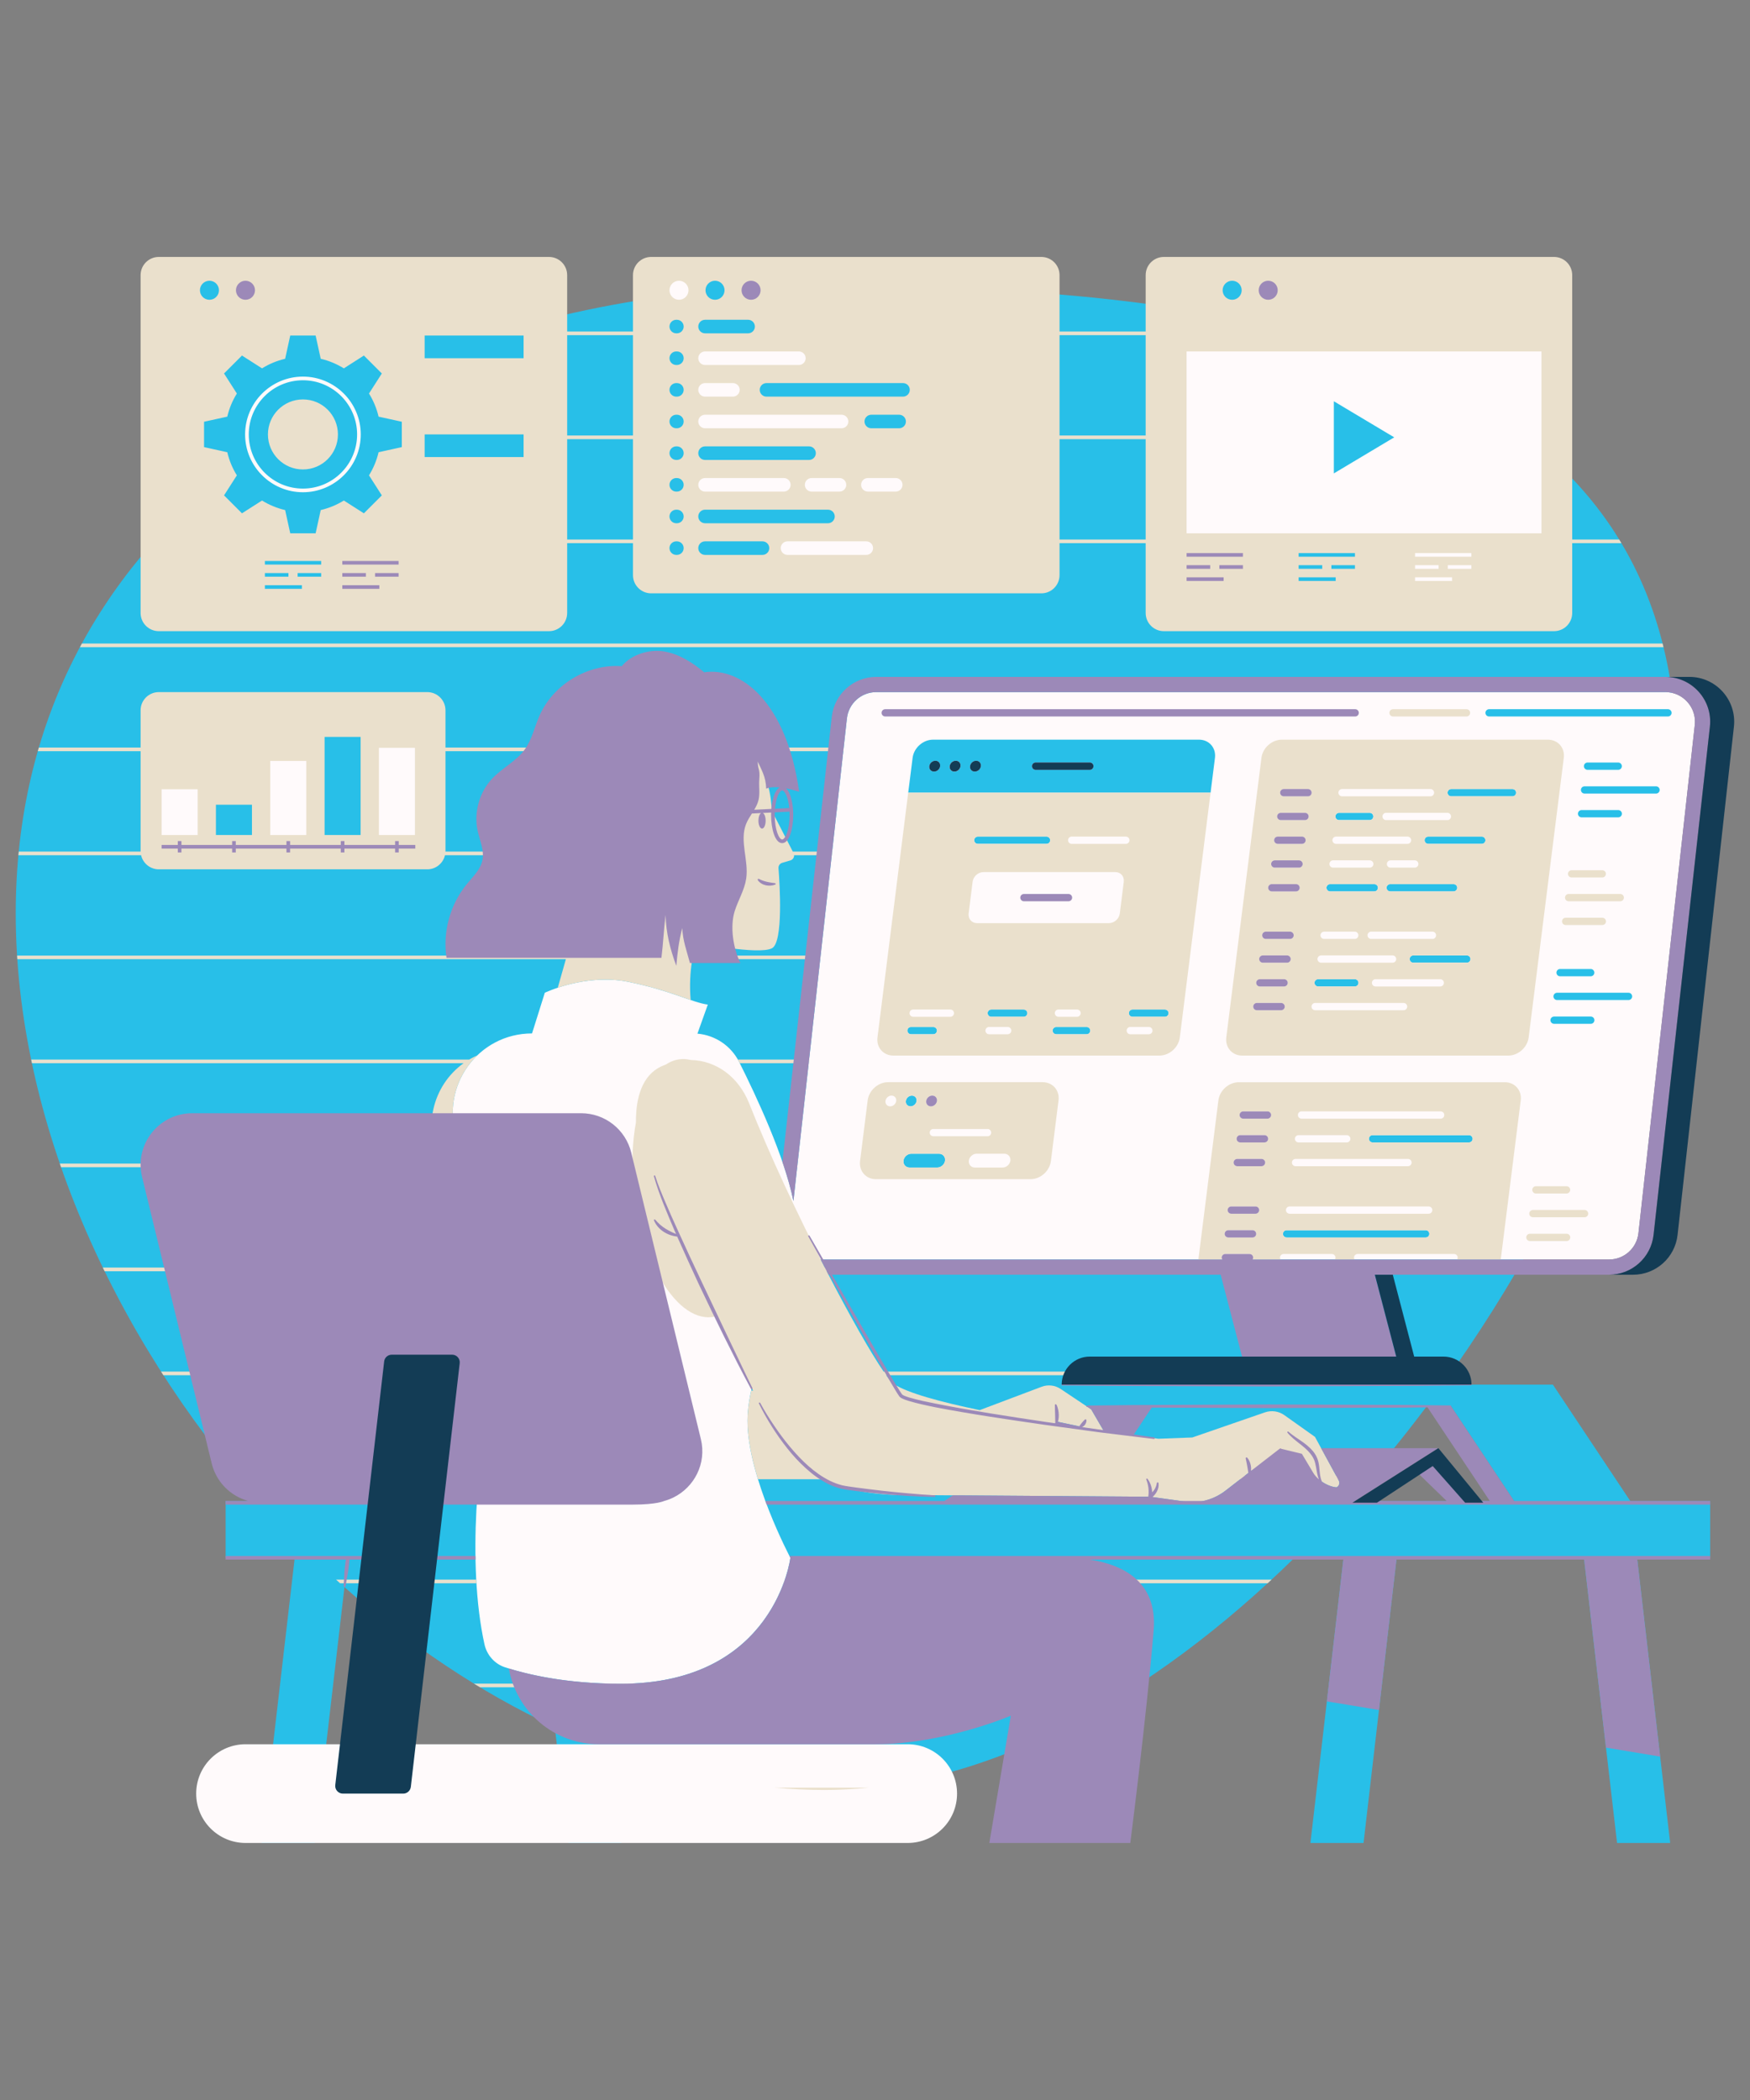
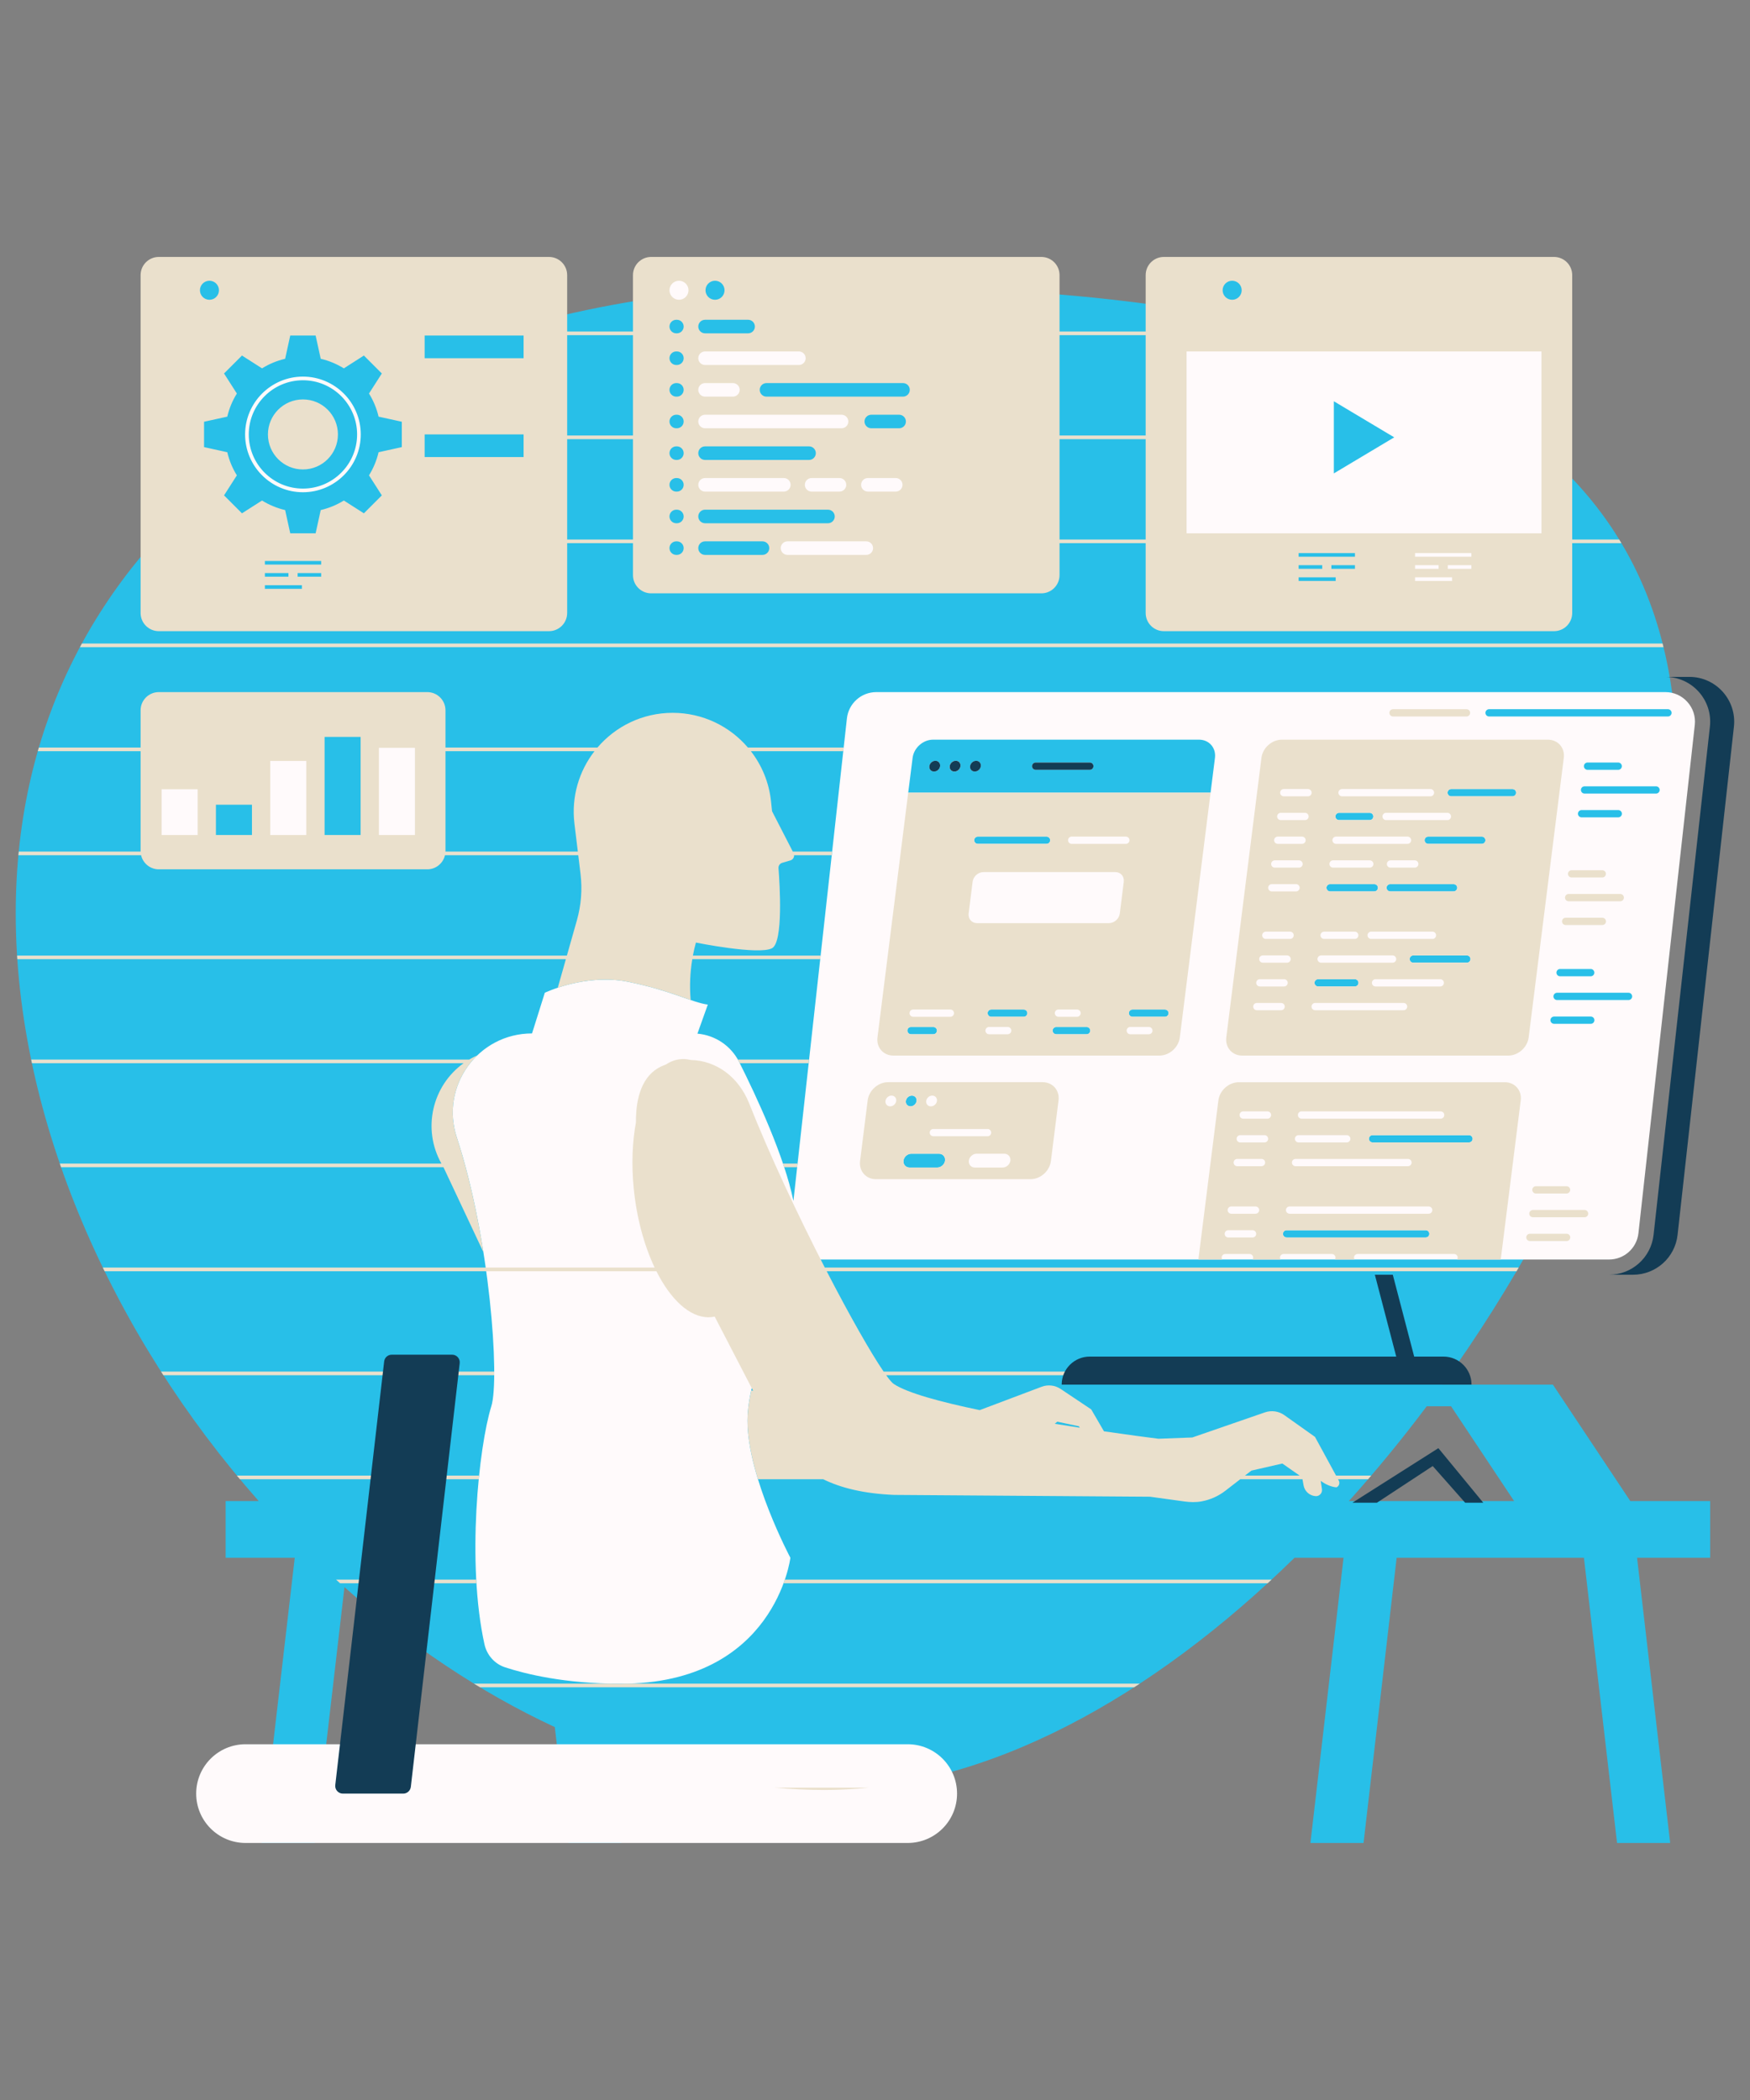
<svg xmlns="http://www.w3.org/2000/svg" width="500" zoomAndPan="magnify" viewBox="0 0 375 450" height="600" preserveAspectRatio="xMidYMid meet" version="1.0">
  <rect x="0" y="0" width="375" height="450" fill="#808080" stroke="none" />
  <defs>
    <clipPath id="ca26e63b6f">
      <path d="M 3.371 59 L 366.629 59 L 366.629 394.922 L 3.371 394.922 Z M 3.371 59 " clip-rule="nonzero" />
    </clipPath>
    <clipPath id="85ddff60e2">
      <path d="M 33.77 59 L 363.512 59 L 363.512 394.922 L 33.77 394.922 Z M 33.77 59 " clip-rule="nonzero" />
    </clipPath>
    <clipPath id="8929575742">
      <path d="M 3.371 55 L 357 55 L 357 384 L 3.371 384 Z M 3.371 55 " clip-rule="nonzero" />
    </clipPath>
    <clipPath id="e548f13e37">
      <path d="M 30 60 L 366.629 60 L 366.629 394.922 L 30 394.922 Z M 30 60 " clip-rule="nonzero" />
    </clipPath>
    <clipPath id="5ef523d78b">
      <path d="M 71.188 145 L 371.613 145 L 371.613 384.797 L 71.188 384.797 Z M 71.188 145 " clip-rule="nonzero" />
    </clipPath>
  </defs>
  <g clip-path="url(#ca26e63b6f)">
    <path fill="#28bfe8" d="M 324.457 321.664 L 310.941 301.344 L 305.727 301.344 C 300.438 308.398 294.855 315.203 289.035 321.664 Z M 58.191 93.094 C 58.191 93.402 58.219 93.711 58.262 94.008 C 61.617 91.73 65.094 89.566 68.676 87.523 C 67.602 86.797 66.309 86.371 64.914 86.371 C 61.207 86.371 58.191 89.383 58.191 93.094 Z M 366.469 333.809 L 350.801 333.809 L 357.895 394.922 L 346.512 394.922 L 339.414 333.809 L 299.281 333.809 L 292.188 394.922 L 280.805 394.922 L 287.902 333.809 L 277.395 333.809 C 247.043 363.531 211.512 383.566 176.688 383.566 C 161.121 383.566 145.699 380.531 130.848 375.07 L 133.156 394.922 L 121.77 394.922 L 118.887 370.09 C 102.828 362.629 87.617 352.367 73.812 340.102 L 67.445 394.922 L 56.062 394.922 L 63.16 333.809 L 48.352 333.809 L 48.352 321.664 L 55.445 321.664 C 23.926 286.008 3.371 239.68 3.371 195.738 C 3.371 154.758 21.246 123.012 49.223 100.676 C 48.738 99.676 48.348 98.637 48.062 97.562 L 42.945 96.438 L 42.945 89.75 L 48.062 88.625 C 48.465 87.117 49.059 85.68 49.836 84.34 L 47.016 79.922 L 51.746 75.195 L 56.16 78.016 C 57.504 77.234 58.938 76.641 60.441 76.246 L 61.57 71.125 L 68.258 71.125 L 69.383 76.246 C 70.887 76.641 72.324 77.234 73.668 78.016 L 78.082 75.195 L 82.812 79.922 L 82.469 80.461 C 85.012 79.301 87.594 78.188 90.219 77.129 L 90.219 71.125 L 107.301 71.125 C 121.055 66.969 135.562 64.121 150.438 62.586 C 150.422 62.457 150.398 62.332 150.398 62.199 C 150.398 60.645 151.664 59.383 153.219 59.383 C 154.73 59.383 155.953 60.574 156.023 62.066 C 162.859 61.516 169.758 61.238 176.688 61.238 C 265.691 61.238 359.309 74.688 359.309 163.699 C 359.309 204.777 339.363 254.777 309.137 296.707 L 332.762 296.707 L 349.355 321.664 L 366.469 321.664 Z M 44.883 65.02 C 46.434 65.02 47.699 63.754 47.699 62.199 C 47.699 60.645 46.434 59.383 44.883 59.383 C 43.328 59.383 42.062 60.645 42.062 62.199 C 42.062 63.754 43.328 65.02 44.883 65.02 Z M 261.215 62.199 C 261.215 60.645 262.48 59.383 264.035 59.383 C 265.59 59.383 266.852 60.645 266.852 62.199 C 266.852 63.754 265.59 65.02 264.035 65.02 C 262.48 65.02 261.215 63.754 261.215 62.199 " fill-opacity="1" fill-rule="nonzero" />
  </g>
  <g clip-path="url(#85ddff60e2)">
    <path fill="#fffafb" d="M 256.312 64.238 C 257.438 64.238 258.352 63.324 258.352 62.199 C 258.352 61.074 257.438 60.16 256.312 60.16 C 255.184 60.16 254.27 61.074 254.27 62.199 C 254.27 63.324 255.184 64.238 256.312 64.238 Z M 302.445 125.273 L 311.941 125.273 L 311.941 122.934 L 302.445 122.934 Z M 298.762 93.715 L 285.824 85.984 L 285.824 101.445 Z M 331.09 115.059 L 253.496 115.059 L 253.496 74.527 L 331.09 74.527 Z M 316.074 120.336 L 309.461 120.336 L 309.461 122.672 L 316.074 122.672 Z M 302.445 120.336 L 302.445 122.672 L 309.059 122.672 L 309.059 120.336 Z M 316.074 117.738 L 302.445 117.738 L 302.445 120.074 L 316.074 120.074 Z M 97.875 125.402 L 89.941 125.402 L 89.941 126.184 L 97.875 126.184 Z M 102.008 123.582 L 102.008 122.805 L 96.957 122.805 L 96.957 123.582 Z M 94.992 122.805 L 89.941 122.805 L 89.941 123.582 L 94.992 123.582 Z M 102.008 120.207 L 89.941 120.207 L 89.941 120.984 L 102.008 120.984 Z M 48.105 125.402 L 40.172 125.402 L 40.172 126.184 L 48.105 126.184 Z M 52.234 123.582 L 52.234 122.805 L 47.188 122.805 L 47.188 123.582 Z M 45.219 122.805 L 40.172 122.805 L 40.172 123.582 L 45.219 123.582 Z M 52.234 120.207 L 40.172 120.207 L 40.172 120.984 L 52.234 120.984 Z M 104.871 101.199 L 90.996 101.199 L 90.996 106.055 L 104.871 106.055 Z M 104.871 80.012 L 90.996 80.012 L 90.996 84.867 L 104.871 84.867 Z M 37.16 64.238 C 38.285 64.238 39.195 63.324 39.195 62.199 C 39.195 61.074 38.285 60.16 37.16 60.16 C 36.035 60.16 35.121 61.074 35.121 62.199 C 35.121 63.324 36.035 64.238 37.16 64.238 Z M 53.305 93.094 C 53.305 99.492 58.512 104.699 64.914 104.699 C 71.316 104.699 76.523 99.492 76.523 93.094 C 76.523 86.691 71.316 81.484 64.914 81.484 C 58.512 81.484 53.305 86.691 53.305 93.094 Z M 52.523 93.094 C 52.523 86.262 58.082 80.703 64.914 80.703 C 71.746 80.703 77.305 86.262 77.305 93.094 C 77.305 99.922 71.746 105.48 64.914 105.48 C 58.082 105.48 52.523 99.922 52.523 93.094 Z M 200.441 163.027 C 199.805 163.027 199.223 163.547 199.145 164.184 C 199.062 164.82 199.516 165.332 200.152 165.332 C 200.789 165.332 201.371 164.82 201.449 164.184 C 201.527 163.547 201.078 163.027 200.441 163.027 Z M 233.531 163.398 L 221.926 163.398 C 221.496 163.398 221.145 163.75 221.145 164.18 C 221.145 164.613 221.496 164.961 221.926 164.961 L 233.531 164.961 C 233.961 164.961 234.312 164.613 234.312 164.18 C 234.312 163.75 233.961 163.398 233.531 163.398 Z M 145.496 65.02 C 147.051 65.02 148.316 63.754 148.316 62.199 C 148.316 60.645 147.051 59.383 145.496 59.383 C 143.945 59.383 142.68 60.645 142.68 62.199 C 142.68 63.754 143.945 65.02 145.496 65.02 Z M 166.52 117.453 C 166.52 118.684 167.52 119.684 168.75 119.684 L 185.633 119.684 C 186.863 119.684 187.863 118.684 187.863 117.453 C 187.863 116.223 186.863 115.223 185.633 115.223 L 168.75 115.223 C 167.52 115.223 166.52 116.223 166.52 117.453 Z M 151.082 106.121 L 167.965 106.121 C 169.195 106.121 170.199 105.121 170.199 103.887 C 170.199 102.656 169.195 101.66 167.965 101.66 L 151.082 101.66 C 149.852 101.66 148.848 102.656 148.848 103.887 C 148.848 105.121 149.852 106.121 151.082 106.121 Z M 151.082 92.555 L 180.336 92.555 C 181.566 92.555 182.562 91.551 182.562 90.32 C 182.562 89.094 181.566 88.094 180.336 88.094 L 151.082 88.094 C 149.852 88.094 148.848 89.094 148.848 90.32 C 148.848 91.551 149.852 92.555 151.082 92.555 Z M 185.973 106.121 L 191.945 106.121 C 193.176 106.121 194.176 105.121 194.176 103.887 C 194.176 102.656 193.176 101.66 191.945 101.66 L 185.973 101.66 C 184.742 101.66 183.742 102.656 183.742 103.887 C 183.742 105.121 184.742 106.121 185.973 106.121 Z M 179.887 106.121 C 181.117 106.121 182.117 105.121 182.117 103.887 C 182.117 102.656 181.117 101.66 179.887 101.66 L 173.918 101.66 C 172.688 101.66 171.688 102.656 171.688 103.887 C 171.688 105.121 172.688 106.121 173.918 106.121 Z M 151.082 85.773 L 157.051 85.773 C 158.281 85.773 159.285 84.77 159.285 83.539 C 159.285 82.312 158.281 81.309 157.051 81.309 L 151.082 81.309 C 149.852 81.309 148.848 82.312 148.848 83.539 C 148.848 84.77 149.852 85.773 151.082 85.773 Z M 151.082 78.988 L 171.188 78.988 C 172.418 78.988 173.418 77.988 173.418 76.758 C 173.418 75.531 172.418 74.527 171.188 74.527 L 151.082 74.527 C 149.852 74.527 148.848 75.531 148.848 76.758 C 148.848 77.988 149.852 78.988 151.082 78.988 Z M 194.504 373.766 L 52.621 373.766 C 46.777 373.766 42.039 378.5 42.039 384.344 C 42.039 390.188 46.777 394.922 52.621 394.922 L 194.504 394.922 C 200.348 394.922 205.082 390.188 205.082 384.344 C 205.082 378.5 200.348 373.766 194.504 373.766 Z M 358.195 152.75 C 358.195 152.32 357.844 151.973 357.414 151.973 L 319.09 151.973 C 318.656 151.973 318.309 152.32 318.309 152.75 C 318.309 153.184 318.656 153.531 319.09 153.531 L 357.414 153.531 C 357.844 153.531 358.195 153.184 358.195 152.75 Z M 340.188 164.961 L 346.758 164.961 C 347.188 164.961 347.539 164.613 347.539 164.18 C 347.539 163.75 347.188 163.398 346.758 163.398 L 340.188 163.398 C 339.758 163.398 339.406 163.75 339.406 164.18 C 339.406 164.613 339.758 164.961 340.188 164.961 Z M 355.641 169.273 C 355.641 168.844 355.289 168.496 354.859 168.496 L 339.547 168.496 C 339.117 168.496 338.77 168.844 338.77 169.273 C 338.77 169.703 339.117 170.055 339.547 170.055 L 354.859 170.055 C 355.289 170.055 355.641 169.703 355.641 169.273 Z M 338.906 175.148 L 346.77 175.148 C 347.203 175.148 347.551 174.797 347.551 174.367 C 347.551 173.938 347.203 173.59 346.77 173.59 L 338.906 173.59 C 338.48 173.59 338.129 173.938 338.129 174.367 C 338.129 174.797 338.48 175.148 338.906 175.148 Z M 334.301 207.645 C 333.867 207.645 333.523 207.992 333.523 208.426 C 333.523 208.852 333.867 209.203 334.301 209.203 L 340.871 209.203 C 341.297 209.203 341.648 208.852 341.648 208.426 C 341.648 207.992 341.297 207.645 340.871 207.645 Z M 349.75 213.516 C 349.75 213.086 349.402 212.734 348.973 212.734 L 333.66 212.734 C 333.23 212.734 332.879 213.086 332.879 213.516 C 332.879 213.949 333.23 214.293 333.66 214.293 L 348.973 214.293 C 349.402 214.293 349.75 213.949 349.75 213.516 Z M 341.66 218.609 C 341.66 218.176 341.312 217.832 340.883 217.832 L 333.02 217.832 C 332.59 217.832 332.238 218.176 332.238 218.609 C 332.238 219.039 332.59 219.391 333.02 219.391 L 340.883 219.391 C 341.312 219.391 341.66 219.039 341.66 218.609 Z M 324.883 169.863 C 324.883 169.434 324.535 169.082 324.102 169.082 L 310.969 169.082 C 310.539 169.082 310.191 169.434 310.191 169.863 C 310.191 170.293 310.539 170.641 310.969 170.641 L 324.102 170.641 C 324.535 170.641 324.883 170.293 324.883 169.863 Z M 318.305 180.051 C 318.305 179.617 317.957 179.27 317.527 179.27 L 306.051 179.27 C 305.621 179.27 305.27 179.617 305.27 180.051 C 305.27 180.48 305.621 180.828 306.051 180.828 L 317.527 180.828 C 317.957 180.828 318.305 180.48 318.305 180.051 Z M 315.562 244.027 C 315.562 243.598 315.215 243.246 314.781 243.246 L 294.117 243.246 C 293.688 243.246 293.34 243.598 293.34 244.027 C 293.34 244.457 293.688 244.805 294.117 244.805 L 314.781 244.805 C 315.215 244.805 315.562 244.457 315.562 244.027 Z M 256.938 158.5 L 199.945 158.5 C 197.793 158.5 195.828 160.246 195.559 162.398 L 194.617 169.863 L 259.41 169.863 L 260.348 162.398 C 260.617 160.246 259.09 158.5 256.938 158.5 Z M 250.406 217.102 C 250.406 216.672 250.059 216.324 249.629 216.324 L 242.672 216.324 C 242.242 216.324 241.895 216.672 241.895 217.102 C 241.895 217.531 242.242 217.883 242.672 217.883 L 249.629 217.883 C 250.059 217.883 250.406 217.531 250.406 217.102 Z M 233.633 220.844 C 233.633 220.414 233.281 220.066 232.852 220.066 L 226.34 220.066 C 225.91 220.066 225.559 220.414 225.559 220.844 C 225.559 221.273 225.91 221.625 226.34 221.625 L 232.852 221.625 C 233.281 221.625 233.633 221.273 233.633 220.844 Z M 220.152 217.102 C 220.152 216.672 219.801 216.324 219.371 216.324 L 212.418 216.324 C 211.984 216.324 211.637 216.672 211.637 217.102 C 211.637 217.531 211.984 217.883 212.418 217.883 L 219.371 217.883 C 219.801 217.883 220.152 217.531 220.152 217.102 Z M 201.211 247.227 L 195.273 247.227 C 194.453 247.227 193.707 247.891 193.605 248.711 C 193.504 249.527 194.082 250.191 194.902 250.191 L 200.84 250.191 C 201.656 250.191 202.406 249.527 202.508 248.711 C 202.609 247.891 202.031 247.227 201.211 247.227 Z M 195.117 237.078 C 195.75 237.078 196.332 236.559 196.414 235.922 C 196.492 235.289 196.043 234.77 195.406 234.77 C 194.77 234.77 194.188 235.289 194.109 235.922 C 194.023 236.559 194.48 237.078 195.117 237.078 Z M 194.434 220.844 C 194.434 221.273 194.781 221.625 195.211 221.625 L 199.996 221.625 C 200.426 221.625 200.777 221.273 200.777 220.844 C 200.777 220.414 200.426 220.066 199.996 220.066 L 195.211 220.066 C 194.781 220.066 194.434 220.414 194.434 220.844 Z M 225.039 180.051 C 225.039 179.617 224.691 179.27 224.258 179.27 L 209.535 179.27 C 209.105 179.27 208.758 179.617 208.758 180.051 C 208.758 180.48 209.105 180.828 209.535 180.828 L 224.258 180.828 C 224.691 180.828 225.039 180.48 225.039 180.051 Z M 274.918 264.398 C 274.918 264.832 275.266 265.176 275.699 265.176 L 305.508 265.176 C 305.941 265.176 306.285 264.832 306.285 264.398 C 306.285 263.969 305.941 263.617 305.508 263.617 L 275.699 263.617 C 275.266 263.617 274.918 263.969 274.918 264.398 Z M 281.68 210.605 C 281.68 211.035 282.031 211.387 282.461 211.387 L 290.32 211.387 C 290.75 211.387 291.102 211.035 291.102 210.605 C 291.102 210.176 290.75 209.828 290.32 209.828 L 282.461 209.828 C 282.031 209.828 281.68 210.176 281.68 210.605 Z M 284.242 190.234 C 284.242 190.664 284.59 191.016 285.02 191.016 L 294.492 191.016 C 294.926 191.016 295.273 190.664 295.273 190.234 C 295.273 189.805 294.926 189.457 294.492 189.457 L 285.02 189.457 C 284.59 189.457 284.242 189.805 284.242 190.234 Z M 286.16 174.957 C 286.16 175.387 286.508 175.734 286.938 175.734 L 293.508 175.734 C 293.938 175.734 294.285 175.387 294.285 174.957 C 294.285 174.527 293.938 174.176 293.508 174.176 L 286.938 174.176 C 286.508 174.176 286.16 174.527 286.16 174.957 Z M 312.262 190.234 C 312.262 189.805 311.91 189.457 311.48 189.457 L 297.902 189.457 C 297.473 189.457 297.121 189.805 297.121 190.234 C 297.121 190.664 297.473 191.016 297.902 191.016 L 311.48 191.016 C 311.91 191.016 312.262 190.664 312.262 190.234 Z M 314.324 206.293 C 314.758 206.293 315.105 205.945 315.105 205.512 C 315.105 205.082 314.758 204.734 314.324 204.734 L 302.848 204.734 C 302.418 204.734 302.07 205.082 302.07 205.512 C 302.07 205.945 302.418 206.293 302.848 206.293 Z M 363.168 155.352 L 351.094 264.258 C 350.738 267.473 348.023 269.898 344.789 269.898 L 175.711 269.898 C 173.883 269.898 172.203 269.152 170.988 267.789 C 170.742 267.52 170.535 267.23 170.348 266.93 C 168.59 279.406 160.176 293.484 160.176 304.461 C 160.176 316.516 169.367 333.809 169.367 333.809 C 169.367 333.809 166.105 360.805 133 360.805 C 121.031 360.805 112.586 358.707 108.242 357.285 C 105.984 356.551 104.32 354.652 103.812 352.336 C 99.965 334.867 102.574 310.062 105.285 301.344 C 107.121 295.449 104.965 265.254 97.883 243.727 C 94.27 232.746 102.449 221.449 114.008 221.449 L 116.746 212.734 C 116.746 212.734 125.449 208.527 134.648 210.398 C 143.848 212.27 148.242 214.797 151.672 215.277 L 149.449 221.496 C 153.242 221.828 156.637 224.086 158.371 227.531 C 162.113 234.969 168.066 247.742 170.02 257.34 L 181.48 153.953 C 181.836 150.734 184.547 148.309 187.785 148.309 L 356.863 148.309 C 358.688 148.309 360.371 149.062 361.586 150.422 C 362.809 151.785 363.367 153.535 363.168 155.352 Z M 204.805 163.027 C 204.172 163.027 203.59 163.547 203.508 164.184 C 203.43 164.82 203.879 165.332 204.516 165.332 C 205.152 165.332 205.734 164.82 205.812 164.184 C 205.895 163.547 205.445 163.027 204.805 163.027 Z M 209.172 163.027 C 208.535 163.027 207.953 163.547 207.875 164.184 C 207.793 164.82 208.246 165.332 208.883 165.332 C 209.52 165.332 210.102 164.82 210.18 164.184 C 210.258 163.547 209.809 163.027 209.172 163.027 Z M 89.695 159.469 L 80.414 159.469 L 80.414 179.711 L 89.695 179.711 Z M 57.133 179.711 L 66.414 179.711 L 66.414 162.273 L 57.133 162.273 Z M 43.133 179.711 L 33.852 179.711 L 33.852 168.355 L 43.133 168.355 L 43.133 179.711 " fill-opacity="1" fill-rule="nonzero" />
  </g>
  <g clip-path="url(#8929575742)">
    <path fill="#eae0cc" d="M 64.914 100.598 C 69.059 100.598 72.414 97.238 72.414 93.094 C 72.414 88.949 69.059 85.59 64.914 85.59 C 60.77 85.59 57.414 88.949 57.414 93.094 C 57.414 97.238 60.77 100.598 64.914 100.598 Z M 42.844 62.199 C 42.844 63.324 43.754 64.238 44.883 64.238 C 46.008 64.238 46.918 63.324 46.918 62.199 C 46.918 61.074 46.008 60.16 44.883 60.16 C 43.754 60.16 42.844 61.074 42.844 62.199 Z M 48.008 80.031 L 50.758 84.328 C 49.816 85.832 49.121 87.504 48.703 89.281 L 43.727 90.375 L 43.727 95.809 L 48.703 96.906 C 49.121 98.684 49.816 100.352 50.758 101.859 L 48.008 106.152 L 51.852 109.996 L 56.148 107.254 C 57.656 108.188 59.32 108.883 61.102 109.301 L 62.195 114.281 L 67.633 114.281 L 68.727 109.301 C 70.504 108.883 72.172 108.188 73.68 107.254 L 77.977 109.996 L 81.82 106.152 L 79.07 101.859 C 80.008 100.352 80.707 98.684 81.125 96.906 L 86.102 95.809 L 86.102 90.375 L 81.125 89.281 C 80.707 87.504 80.008 85.832 79.07 84.328 L 81.82 80.031 L 77.977 76.188 L 73.68 78.934 C 72.172 78 70.504 77.297 68.727 76.883 L 67.633 71.902 L 62.195 71.902 L 61.102 76.883 C 59.32 77.297 57.656 78 56.148 78.934 L 51.852 76.188 Z M 90.996 97.945 L 112.199 97.945 L 112.199 93.094 L 90.996 93.094 Z M 90.996 76.758 L 112.199 76.758 L 112.199 71.902 L 90.996 71.902 Z M 68.824 120.207 L 56.762 120.207 L 56.762 120.984 L 68.824 120.984 Z M 68.824 122.805 L 63.777 122.805 L 63.777 123.582 L 68.824 123.582 Z M 61.809 123.582 L 61.809 122.805 L 56.762 122.805 L 56.762 123.582 Z M 64.695 125.402 L 56.762 125.402 L 56.762 126.184 L 64.695 126.184 Z M 121.535 115.613 L 135.637 115.613 L 135.637 94.105 L 121.535 94.105 Z M 121.535 93.324 L 135.637 93.324 L 135.637 71.816 L 121.535 71.816 Z M 143.461 117.453 C 143.461 118.258 144.109 118.906 144.91 118.906 L 145.047 118.906 C 145.852 118.906 146.5 118.258 146.5 117.453 C 146.5 116.652 145.852 116.004 145.047 116.004 L 144.91 116.004 C 144.109 116.004 143.461 116.652 143.461 117.453 Z M 143.461 110.672 C 143.461 111.473 144.109 112.125 144.91 112.125 L 145.047 112.125 C 145.852 112.125 146.5 111.473 146.5 110.672 C 146.5 109.871 145.852 109.219 145.047 109.219 L 144.91 109.219 C 144.109 109.219 143.461 109.871 143.461 110.672 Z M 143.461 103.891 C 143.461 104.691 144.109 105.34 144.91 105.34 L 145.047 105.34 C 145.852 105.34 146.5 104.691 146.5 103.891 C 146.5 103.086 145.852 102.438 145.047 102.438 L 144.91 102.438 C 144.109 102.438 143.461 103.086 143.461 103.891 Z M 143.461 97.105 C 143.461 97.906 144.109 98.559 144.91 98.559 L 145.047 98.559 C 145.852 98.559 146.5 97.906 146.5 97.105 C 146.5 96.305 145.852 95.652 145.047 95.652 L 144.91 95.652 C 144.109 95.652 143.461 96.305 143.461 97.105 Z M 143.461 90.32 C 143.461 91.125 144.109 91.773 144.91 91.773 L 145.047 91.773 C 145.852 91.773 146.5 91.125 146.5 90.32 C 146.5 89.52 145.852 88.871 145.047 88.871 L 144.91 88.871 C 144.109 88.871 143.461 89.52 143.461 90.32 Z M 143.461 83.539 C 143.461 84.34 144.109 84.992 144.91 84.992 L 145.047 84.992 C 145.852 84.992 146.5 84.34 146.5 83.539 C 146.5 82.738 145.852 82.09 145.047 82.09 L 144.91 82.09 C 144.109 82.09 143.461 82.738 143.461 83.539 Z M 143.461 76.758 C 143.461 77.559 144.109 78.211 144.91 78.211 L 145.047 78.211 C 145.852 78.211 146.5 77.559 146.5 76.758 C 146.5 75.957 145.852 75.309 145.047 75.309 L 144.91 75.309 C 144.109 75.309 143.461 75.957 143.461 76.758 Z M 143.461 69.977 C 143.461 70.777 144.109 71.426 144.91 71.426 L 145.047 71.426 C 145.852 71.426 146.5 70.777 146.5 69.977 C 146.5 69.176 145.852 68.523 145.047 68.523 L 144.91 68.523 C 144.109 68.523 143.461 69.176 143.461 69.977 Z M 143.461 62.199 C 143.461 63.324 144.371 64.238 145.496 64.238 C 146.625 64.238 147.535 63.324 147.535 62.199 C 147.535 61.074 146.625 60.16 145.496 60.16 C 144.371 60.16 143.461 61.074 143.461 62.199 Z M 149.629 117.453 C 149.629 118.258 150.281 118.906 151.082 118.906 L 163.391 118.906 C 164.191 118.906 164.844 118.258 164.844 117.453 C 164.844 116.652 164.191 116.004 163.391 116.004 L 151.082 116.004 C 150.281 116.004 149.629 116.652 149.629 117.453 Z M 149.629 110.672 C 149.629 111.473 150.281 112.125 151.082 112.125 L 177.422 112.125 C 178.223 112.125 178.875 111.473 178.875 110.672 C 178.875 109.871 178.223 109.219 177.422 109.219 L 151.082 109.219 C 150.281 109.219 149.629 109.871 149.629 110.672 Z M 149.629 103.891 C 149.629 104.691 150.281 105.34 151.082 105.34 L 167.965 105.34 C 168.766 105.34 169.418 104.691 169.418 103.891 C 169.418 103.086 168.766 102.438 167.965 102.438 L 151.082 102.438 C 150.281 102.438 149.629 103.086 149.629 103.891 Z M 149.629 97.105 C 149.629 97.906 150.281 98.559 151.082 98.559 L 173.371 98.559 C 174.172 98.559 174.82 97.906 174.82 97.105 C 174.82 96.305 174.172 95.652 173.371 95.652 L 151.082 95.652 C 150.281 95.652 149.629 96.305 149.629 97.105 Z M 149.629 90.32 C 149.629 91.125 150.281 91.773 151.082 91.773 L 180.336 91.773 C 181.137 91.773 181.785 91.125 181.785 90.32 C 181.785 89.52 181.137 88.871 180.336 88.871 L 151.082 88.871 C 150.281 88.871 149.629 89.52 149.629 90.32 Z M 149.629 83.539 C 149.629 84.34 150.281 84.992 151.082 84.992 L 157.051 84.992 C 157.852 84.992 158.504 84.34 158.504 83.539 C 158.504 82.738 157.852 82.09 157.051 82.09 L 151.082 82.09 C 150.281 82.09 149.629 82.738 149.629 83.539 Z M 149.629 76.758 C 149.629 77.559 150.281 78.211 151.082 78.211 L 171.188 78.211 C 171.988 78.211 172.641 77.559 172.641 76.758 C 172.641 75.957 171.988 75.309 171.188 75.309 L 151.082 75.309 C 150.281 75.309 149.629 75.957 149.629 76.758 Z M 149.629 69.977 C 149.629 70.777 150.281 71.426 151.082 71.426 L 160.312 71.426 C 161.113 71.426 161.762 70.777 161.762 69.977 C 161.762 69.176 161.113 68.523 160.312 68.523 L 151.082 68.523 C 150.281 68.523 149.629 69.176 149.629 69.977 Z M 151.18 62.199 C 151.18 63.324 152.094 64.238 153.219 64.238 C 154.344 64.238 155.258 63.324 155.258 62.199 C 155.258 61.074 154.344 60.16 153.219 60.16 C 152.094 60.16 151.18 61.074 151.18 62.199 Z M 193.5 82.09 L 164.246 82.09 C 163.445 82.09 162.797 82.738 162.797 83.539 C 162.797 84.34 163.445 84.992 164.246 84.992 L 193.5 84.992 C 194.301 84.992 194.953 84.34 194.953 83.539 C 194.953 82.738 194.301 82.09 193.5 82.09 Z M 194.121 90.32 C 194.121 89.52 193.473 88.871 192.672 88.871 L 186.703 88.871 C 185.902 88.871 185.25 89.52 185.25 90.32 C 185.25 91.125 185.902 91.773 186.703 91.773 L 192.672 91.773 C 193.473 91.773 194.121 91.125 194.121 90.32 Z M 193.395 103.891 C 193.395 103.086 192.746 102.438 191.945 102.438 L 185.973 102.438 C 185.172 102.438 184.523 103.086 184.523 103.891 C 184.523 104.691 185.172 105.34 185.973 105.34 L 191.945 105.34 C 192.746 105.34 193.395 104.691 193.395 103.891 Z M 181.34 103.891 C 181.34 103.086 180.691 102.438 179.887 102.438 L 173.914 102.438 C 173.113 102.438 172.465 103.086 172.465 103.891 C 172.465 104.691 173.113 105.34 173.914 105.34 L 179.887 105.34 C 180.691 105.34 181.34 104.691 181.34 103.891 Z M 187.086 117.453 C 187.086 116.652 186.438 116.004 185.633 116.004 L 168.75 116.004 C 167.949 116.004 167.301 116.652 167.301 117.453 C 167.301 118.258 167.949 118.906 168.75 118.906 L 185.633 118.906 C 186.438 118.906 187.086 118.258 187.086 117.453 Z M 227.043 115.613 L 245.5 115.613 L 245.5 94.105 L 227.043 94.105 Z M 227.043 93.324 L 245.5 93.324 L 245.5 71.816 L 227.043 71.816 Z M 254.27 114.281 L 330.312 114.281 L 330.312 75.309 L 254.27 75.309 Z M 261.992 62.199 C 261.992 63.324 262.906 64.238 264.035 64.238 C 265.16 64.238 266.074 63.324 266.074 62.199 C 266.074 61.074 265.16 60.16 264.035 60.16 C 262.906 60.16 261.992 61.074 261.992 62.199 Z M 315.293 118.516 L 303.227 118.516 L 303.227 119.297 L 315.293 119.297 Z M 315.293 121.113 L 310.242 121.113 L 310.242 121.895 L 315.293 121.895 Z M 308.277 121.895 L 308.277 121.113 L 303.227 121.113 L 303.227 121.895 Z M 311.16 123.715 L 303.227 123.715 L 303.227 124.492 L 311.16 124.492 Z M 290.348 118.516 L 278.281 118.516 L 278.281 119.297 L 290.348 119.297 Z M 290.348 121.113 L 285.297 121.113 L 285.297 121.895 L 290.348 121.895 Z M 283.332 121.895 L 283.332 121.113 L 278.281 121.113 L 278.281 121.895 Z M 286.219 123.715 L 278.281 123.715 L 278.281 124.492 L 286.219 124.492 Z M 30.129 131.355 L 30.129 58.957 C 30.129 56.801 31.875 55.059 34.027 55.059 L 117.637 55.059 C 119.789 55.059 121.535 56.801 121.535 58.957 L 121.535 71.039 L 135.637 71.039 L 135.637 58.957 C 135.637 56.801 137.383 55.059 139.535 55.059 L 223.145 55.059 C 225.297 55.059 227.043 56.801 227.043 58.957 L 227.043 71.039 L 245.5 71.039 L 245.5 58.957 C 245.5 56.801 247.242 55.059 249.395 55.059 L 333.004 55.059 C 335.16 55.059 336.902 56.801 336.902 58.957 L 336.902 115.613 L 346.973 115.613 C 347.133 115.871 347.277 116.137 347.43 116.395 L 336.902 116.395 L 336.902 131.355 C 336.902 133.508 335.16 135.25 333.004 135.25 L 249.395 135.25 C 247.242 135.25 245.5 133.508 245.5 131.355 L 245.5 116.395 L 227.043 116.395 L 227.043 123.246 C 227.043 125.398 225.297 127.145 223.145 127.145 L 139.535 127.145 C 137.383 127.145 135.637 125.398 135.637 123.246 L 135.637 116.395 L 121.535 116.395 L 121.535 131.355 C 121.535 133.508 119.789 135.25 117.637 135.25 L 34.027 135.25 C 31.875 135.25 30.129 133.508 30.129 131.355 Z M 298.508 151.973 C 298.078 151.973 297.727 152.32 297.727 152.75 C 297.727 153.184 298.078 153.531 298.508 153.531 L 314.254 153.531 C 314.684 153.531 315.031 153.184 315.031 152.75 C 315.031 152.32 314.684 151.973 314.254 151.973 Z M 315.562 244.027 C 315.562 243.598 315.215 243.246 314.781 243.246 L 294.117 243.246 C 293.688 243.246 293.34 243.598 293.34 244.027 C 293.34 244.457 293.688 244.805 294.117 244.805 L 314.781 244.805 C 315.215 244.805 315.562 244.457 315.562 244.027 Z M 306.926 259.305 C 306.926 258.875 306.578 258.527 306.148 258.527 L 276.34 258.527 C 275.91 258.527 275.559 258.875 275.559 259.305 C 275.559 259.734 275.91 260.086 276.34 260.086 L 306.148 260.086 C 306.578 260.086 306.926 259.734 306.926 259.305 Z M 306.285 264.398 C 306.285 263.969 305.941 263.617 305.508 263.617 L 275.699 263.617 C 275.266 263.617 274.918 263.969 274.918 264.398 C 274.918 264.832 275.266 265.176 275.699 265.176 L 305.508 265.176 C 305.941 265.176 306.285 264.832 306.285 264.398 Z M 276.84 249.117 C 276.84 249.551 277.188 249.898 277.617 249.898 L 301.707 249.898 C 302.137 249.898 302.488 249.551 302.488 249.117 C 302.488 248.688 302.137 248.34 301.707 248.34 L 277.617 248.34 C 277.188 248.34 276.84 248.688 276.84 249.117 Z M 277.48 244.027 C 277.48 244.457 277.828 244.805 278.262 244.805 L 288.594 244.805 C 289.02 244.805 289.371 244.457 289.371 244.027 C 289.371 243.598 289.02 243.246 288.594 243.246 L 278.262 243.246 C 277.828 243.246 277.48 243.598 277.48 244.027 Z M 278.121 238.934 C 278.121 239.363 278.469 239.715 278.898 239.715 L 308.707 239.715 C 309.141 239.715 309.488 239.363 309.488 238.934 C 309.488 238.504 309.141 238.156 308.707 238.156 L 278.898 238.156 C 278.469 238.156 278.121 238.504 278.121 238.934 Z M 272.383 238.934 C 272.383 238.504 272.031 238.156 271.605 238.156 L 266.406 238.156 C 265.977 238.156 265.625 238.504 265.625 238.934 C 265.625 239.363 265.977 239.715 266.406 239.715 L 271.605 239.715 C 272.031 239.715 272.383 239.363 272.383 238.934 Z M 271.742 244.027 C 271.742 243.598 271.395 243.246 270.961 243.246 L 265.766 243.246 C 265.332 243.246 264.988 243.598 264.988 244.027 C 264.988 244.457 265.332 244.805 265.766 244.805 L 270.961 244.805 C 271.395 244.805 271.742 244.457 271.742 244.027 Z M 271.102 249.117 C 271.102 248.688 270.754 248.34 270.32 248.34 L 265.125 248.34 C 264.695 248.34 264.344 248.688 264.344 249.117 C 264.344 249.551 264.695 249.898 265.125 249.898 L 270.32 249.898 C 270.754 249.898 271.102 249.551 271.102 249.117 Z M 269.824 259.305 C 269.824 258.875 269.473 258.527 269.043 258.527 L 263.844 258.527 C 263.414 258.527 263.066 258.875 263.066 259.305 C 263.066 259.734 263.414 260.086 263.844 260.086 L 269.043 260.086 C 269.473 260.086 269.824 259.734 269.824 259.305 Z M 269.184 264.398 C 269.184 263.969 268.832 263.617 268.402 263.617 L 263.207 263.617 C 262.773 263.617 262.426 263.969 262.426 264.398 C 262.426 264.832 262.773 265.176 263.207 265.176 L 268.402 265.176 C 268.832 265.176 269.184 264.832 269.184 264.398 Z M 325.871 235.801 L 321.586 269.898 L 312.227 269.898 C 312.309 269.781 312.363 269.645 312.363 269.492 C 312.363 269.059 312.016 268.711 311.582 268.711 L 290.918 268.711 C 290.488 268.711 290.141 269.059 290.141 269.492 C 290.141 269.645 290.195 269.781 290.273 269.898 L 286.039 269.898 C 286.113 269.781 286.172 269.645 286.172 269.492 C 286.172 269.059 285.82 268.711 285.391 268.711 L 275.059 268.711 C 274.629 268.711 274.277 269.059 274.277 269.492 C 274.277 269.645 274.336 269.781 274.41 269.898 L 268.406 269.898 C 268.484 269.781 268.539 269.645 268.539 269.492 C 268.539 269.059 268.191 268.711 267.762 268.711 L 262.566 268.711 C 262.133 268.711 261.785 269.059 261.785 269.492 C 261.785 269.645 261.84 269.781 261.922 269.898 L 256.797 269.898 L 261.082 235.801 C 261.355 233.648 263.316 231.906 265.473 231.906 L 322.465 231.906 C 324.613 231.906 326.145 233.648 325.871 235.801 Z M 215.211 247.227 L 209.273 247.227 C 208.457 247.227 207.711 247.891 207.609 248.711 C 207.504 249.527 208.086 250.191 208.902 250.191 L 214.84 250.191 C 215.66 250.191 216.406 249.527 216.512 248.711 C 216.609 247.891 216.031 247.227 215.211 247.227 Z M 201.211 247.227 L 195.273 247.227 C 194.453 247.227 193.707 247.891 193.605 248.711 C 193.504 249.527 194.082 250.191 194.902 250.191 L 200.84 250.191 C 201.656 250.191 202.406 249.527 202.508 248.711 C 202.609 247.891 202.031 247.227 201.211 247.227 Z M 191.039 234.77 C 190.402 234.77 189.82 235.289 189.742 235.922 C 189.66 236.559 190.113 237.078 190.75 237.078 C 191.387 237.078 191.965 236.559 192.047 235.922 C 192.129 235.289 191.676 234.77 191.039 234.77 Z M 195.117 237.078 C 195.75 237.078 196.332 236.559 196.414 235.922 C 196.492 235.289 196.043 234.77 195.406 234.77 C 194.77 234.77 194.188 235.289 194.109 235.922 C 194.023 236.559 194.48 237.078 195.117 237.078 Z M 199.48 237.078 C 200.117 237.078 200.695 236.559 200.777 235.922 C 200.859 235.289 200.406 234.77 199.77 234.77 C 199.133 234.77 198.555 235.289 198.473 235.922 C 198.391 236.559 198.844 237.078 199.48 237.078 Z M 211.621 241.926 L 200.004 241.926 C 199.574 241.926 199.223 242.277 199.223 242.703 C 199.223 243.137 199.574 243.484 200.004 243.484 L 211.621 243.484 C 212.051 243.484 212.398 243.137 212.398 242.703 C 212.398 242.277 212.051 241.926 211.621 241.926 Z M 223.418 231.895 C 225.57 231.895 227.102 233.645 226.828 235.793 L 225.195 248.785 C 224.926 250.938 222.961 252.684 220.809 252.684 L 187.707 252.684 C 185.555 252.684 184.027 250.938 184.301 248.785 L 185.93 235.793 C 186.203 233.645 188.168 231.895 190.32 231.895 Z M 205.812 164.184 C 205.895 163.547 205.445 163.027 204.805 163.027 C 204.172 163.027 203.59 163.547 203.508 164.184 C 203.43 164.82 203.879 165.332 204.516 165.332 C 205.152 165.332 205.734 164.82 205.812 164.184 Z M 246.965 220.844 C 246.965 220.414 246.617 220.066 246.188 220.066 L 242.203 220.066 C 241.77 220.066 241.426 220.414 241.426 220.844 C 241.426 221.273 241.77 221.625 242.203 221.625 L 246.188 221.625 C 246.617 221.625 246.965 221.273 246.965 220.844 Z M 241.254 180.828 C 241.684 180.828 242.035 180.48 242.035 180.051 C 242.035 179.617 241.684 179.27 241.254 179.27 L 229.648 179.27 C 229.219 179.27 228.871 179.617 228.871 180.051 C 228.871 180.48 229.219 180.828 229.648 180.828 Z M 238.996 186.875 L 210.758 186.875 C 209.609 186.875 208.562 187.805 208.418 188.953 L 207.562 195.746 C 207.422 196.891 208.234 197.82 209.383 197.82 L 237.617 197.82 C 238.766 197.82 239.812 196.891 239.957 195.746 L 240.809 188.953 C 240.957 187.805 240.141 186.875 238.996 186.875 Z M 226.812 217.883 L 230.793 217.883 C 231.223 217.883 231.574 217.531 231.574 217.102 C 231.574 216.672 231.223 216.324 230.793 216.324 L 226.812 216.324 C 226.379 216.324 226.031 216.672 226.031 217.102 C 226.031 217.531 226.379 217.883 226.812 217.883 Z M 233.633 220.844 C 233.633 220.414 233.281 220.066 232.852 220.066 L 226.34 220.066 C 225.91 220.066 225.559 220.414 225.559 220.844 C 225.559 221.273 225.91 221.625 226.34 221.625 L 232.852 221.625 C 233.281 221.625 233.633 221.273 233.633 220.844 Z M 220.152 217.102 C 220.152 216.672 219.801 216.324 219.371 216.324 L 212.418 216.324 C 211.984 216.324 211.637 216.672 211.637 217.102 C 211.637 217.531 211.984 217.883 212.418 217.883 L 219.371 217.883 C 219.801 217.883 220.152 217.531 220.152 217.102 Z M 216.711 220.844 C 216.711 220.414 216.359 220.066 215.93 220.066 L 211.945 220.066 C 211.516 220.066 211.164 220.414 211.164 220.844 C 211.164 221.273 211.516 221.625 211.945 221.625 L 215.93 221.625 C 216.359 221.625 216.711 221.273 216.711 220.844 Z M 204.426 217.102 C 204.426 216.672 204.078 216.324 203.648 216.324 L 195.684 216.324 C 195.254 216.324 194.902 216.672 194.902 217.102 C 194.902 217.531 195.254 217.883 195.684 217.883 L 203.648 217.883 C 204.078 217.883 204.426 217.531 204.426 217.102 Z M 200.777 220.844 C 200.777 220.414 200.426 220.066 199.996 220.066 L 195.211 220.066 C 194.781 220.066 194.434 220.414 194.434 220.844 C 194.434 221.273 194.781 221.625 195.211 221.625 L 199.996 221.625 C 200.426 221.625 200.777 221.273 200.777 220.844 Z M 208.758 180.051 C 208.758 180.48 209.105 180.828 209.535 180.828 L 224.258 180.828 C 224.691 180.828 225.039 180.48 225.039 180.051 C 225.039 179.617 224.691 179.27 224.258 179.27 L 209.535 179.27 C 209.105 179.27 208.758 179.617 208.758 180.051 Z M 241.895 217.102 C 241.895 217.531 242.242 217.883 242.672 217.883 L 249.629 217.883 C 250.059 217.883 250.406 217.531 250.406 217.102 C 250.406 216.672 250.059 216.324 249.629 216.324 L 242.672 216.324 C 242.242 216.324 241.895 216.672 241.895 217.102 Z M 248.43 226.199 L 191.438 226.199 C 189.285 226.199 187.758 224.453 188.031 222.301 L 194.617 169.863 L 259.41 169.863 L 260.348 162.398 L 252.816 222.301 C 252.547 224.453 250.582 226.199 248.43 226.199 Z M 335.703 264.375 L 327.84 264.375 C 327.41 264.375 327.059 264.727 327.059 265.156 C 327.059 265.586 327.41 265.938 327.84 265.938 L 335.703 265.938 C 336.133 265.938 336.484 265.586 336.484 265.156 C 336.484 264.727 336.133 264.375 335.703 264.375 Z M 339.547 259.281 L 328.48 259.281 C 328.051 259.281 327.703 259.633 327.703 260.062 C 327.703 260.496 328.051 260.84 328.48 260.84 L 339.547 260.84 C 339.98 260.84 340.328 260.496 340.328 260.062 C 340.328 259.633 339.98 259.281 339.547 259.281 Z M 329.121 255.75 L 335.691 255.75 C 336.117 255.75 336.469 255.398 336.469 254.969 C 336.469 254.543 336.117 254.191 335.691 254.191 L 329.121 254.191 C 328.688 254.191 328.344 254.543 328.344 254.969 C 328.344 255.398 328.688 255.75 329.121 255.75 Z M 343.359 196.66 L 335.496 196.66 C 335.066 196.66 334.719 197.012 334.719 197.441 C 334.719 197.871 335.066 198.219 335.496 198.219 L 343.359 198.219 C 343.789 198.219 344.141 197.871 344.141 197.441 C 344.141 197.012 343.789 196.66 343.359 196.66 Z M 347.203 191.57 L 336.137 191.57 C 335.703 191.57 335.359 191.918 335.359 192.348 C 335.359 192.777 335.703 193.129 336.137 193.129 L 347.203 193.129 C 347.637 193.129 347.98 192.777 347.98 192.348 C 347.98 191.918 347.637 191.57 347.203 191.57 Z M 336.777 186.477 C 336.348 186.477 335.996 186.824 335.996 187.254 C 335.996 187.688 336.348 188.035 336.777 188.035 L 343.344 188.035 C 343.777 188.035 344.125 187.688 344.125 187.254 C 344.125 186.824 343.777 186.477 343.344 186.477 Z M 324.883 169.863 C 324.883 169.434 324.535 169.082 324.102 169.082 L 310.969 169.082 C 310.539 169.082 310.191 169.434 310.191 169.863 C 310.191 170.293 310.539 170.641 310.969 170.641 L 324.102 170.641 C 324.535 170.641 324.883 170.293 324.883 169.863 Z M 318.305 180.051 C 318.305 179.617 317.957 179.27 317.527 179.27 L 306.051 179.27 C 305.621 179.27 305.27 179.617 305.27 180.051 C 305.27 180.48 305.621 180.828 306.051 180.828 L 317.527 180.828 C 317.957 180.828 318.305 180.48 318.305 180.051 Z M 315.105 205.512 C 315.105 205.082 314.758 204.734 314.324 204.734 L 302.848 204.734 C 302.418 204.734 302.07 205.082 302.07 205.512 C 302.07 205.945 302.418 206.293 302.848 206.293 L 314.324 206.293 C 314.758 206.293 315.105 205.945 315.105 205.512 Z M 309.406 210.605 C 309.406 210.176 309.062 209.828 308.629 209.828 L 294.762 209.828 C 294.328 209.828 293.98 210.176 293.98 210.605 C 293.98 211.035 294.328 211.387 294.762 211.387 L 308.629 211.387 C 309.062 211.387 309.406 211.035 309.406 210.605 Z M 301.547 215.699 C 301.547 215.27 301.199 214.918 300.77 214.918 L 281.82 214.918 C 281.387 214.918 281.039 215.27 281.039 215.699 C 281.039 216.133 281.387 216.477 281.82 216.477 L 300.77 216.477 C 301.199 216.477 301.547 216.133 301.547 215.699 Z M 281.062 169.863 C 281.062 169.434 280.715 169.082 280.281 169.082 L 275.086 169.082 C 274.656 169.082 274.309 169.434 274.309 169.863 C 274.309 170.293 274.656 170.641 275.086 170.641 L 280.281 170.641 C 280.715 170.641 281.062 170.293 281.062 169.863 Z M 280.422 174.957 C 280.422 174.527 280.074 174.176 279.645 174.176 L 274.449 174.176 C 274.016 174.176 273.668 174.527 273.668 174.957 C 273.668 175.387 274.016 175.734 274.449 175.734 L 279.645 175.734 C 280.074 175.734 280.422 175.387 280.422 174.957 Z M 279.781 180.051 C 279.781 179.617 279.434 179.27 279.004 179.27 L 273.809 179.27 C 273.375 179.27 273.027 179.617 273.027 180.051 C 273.027 180.48 273.375 180.828 273.809 180.828 L 279.004 180.828 C 279.434 180.828 279.781 180.48 279.781 180.051 Z M 279.145 185.141 C 279.145 184.711 278.793 184.363 278.363 184.363 L 273.164 184.363 C 272.738 184.363 272.387 184.711 272.387 185.141 C 272.387 185.57 272.738 185.922 273.164 185.922 L 278.363 185.922 C 278.793 185.922 279.145 185.57 279.145 185.141 Z M 278.504 190.234 C 278.504 189.805 278.152 189.457 277.723 189.457 L 272.527 189.457 C 272.098 189.457 271.746 189.805 271.746 190.234 C 271.746 190.664 272.098 191.016 272.527 191.016 L 277.723 191.016 C 278.152 191.016 278.504 190.664 278.504 190.234 Z M 277.223 200.422 C 277.223 199.988 276.875 199.641 276.441 199.641 L 271.246 199.641 C 270.816 199.641 270.469 199.988 270.469 200.422 C 270.469 200.852 270.816 201.203 271.246 201.203 L 276.441 201.203 C 276.875 201.203 277.223 200.852 277.223 200.422 Z M 276.582 205.512 C 276.582 205.082 276.23 204.734 275.805 204.734 L 270.605 204.734 C 270.176 204.734 269.824 205.082 269.824 205.512 C 269.824 205.945 270.176 206.293 270.605 206.293 L 275.805 206.293 C 276.23 206.293 276.582 205.945 276.582 205.512 Z M 275.941 210.605 C 275.941 210.176 275.594 209.828 275.164 209.828 L 269.965 209.828 C 269.535 209.828 269.188 210.176 269.188 210.605 C 269.188 211.035 269.535 211.387 269.965 211.387 L 275.164 211.387 C 275.594 211.387 275.941 211.035 275.941 210.605 Z M 275.305 215.699 C 275.305 215.27 274.953 214.918 274.523 214.918 L 269.324 214.918 C 268.898 214.918 268.547 215.27 268.547 215.699 C 268.547 216.133 268.898 216.477 269.324 216.477 L 274.523 216.477 C 274.953 216.477 275.305 216.133 275.305 215.699 Z M 281.68 210.605 C 281.68 211.035 282.031 211.387 282.461 211.387 L 290.32 211.387 C 290.75 211.387 291.102 211.035 291.102 210.605 C 291.102 210.176 290.75 209.828 290.32 209.828 L 282.461 209.828 C 282.031 209.828 281.68 210.176 281.68 210.605 Z M 282.32 205.512 C 282.32 205.945 282.668 206.293 283.098 206.293 L 298.414 206.293 C 298.84 206.293 299.191 205.945 299.191 205.512 C 299.191 205.082 298.84 204.734 298.414 204.734 L 283.098 204.734 C 282.668 204.734 282.32 205.082 282.32 205.512 Z M 282.957 200.422 C 282.957 200.852 283.309 201.203 283.738 201.203 L 290.305 201.203 C 290.738 201.203 291.086 200.852 291.086 200.422 C 291.086 199.988 290.738 199.641 290.305 199.641 L 283.738 199.641 C 283.309 199.641 282.957 199.988 282.957 200.422 Z M 284.242 190.234 C 284.242 190.664 284.59 191.016 285.02 191.016 L 294.492 191.016 C 294.926 191.016 295.273 190.664 295.273 190.234 C 295.273 189.805 294.926 189.457 294.492 189.457 L 285.02 189.457 C 284.59 189.457 284.242 189.805 284.242 190.234 Z M 284.879 185.141 C 284.879 185.57 285.23 185.922 285.66 185.922 L 293.523 185.922 C 293.953 185.922 294.301 185.57 294.301 185.141 C 294.301 184.711 293.953 184.363 293.523 184.363 L 285.66 184.363 C 285.23 184.363 284.879 184.711 284.879 185.141 Z M 285.52 180.051 C 285.52 180.48 285.871 180.828 286.301 180.828 L 301.613 180.828 C 302.043 180.828 302.391 180.48 302.391 180.051 C 302.391 179.617 302.043 179.27 301.613 179.27 L 286.301 179.27 C 285.871 179.27 285.52 179.617 285.52 180.051 Z M 286.16 174.957 C 286.16 175.387 286.508 175.734 286.938 175.734 L 293.508 175.734 C 293.938 175.734 294.285 175.387 294.285 174.957 C 294.285 174.527 293.938 174.176 293.508 174.176 L 286.938 174.176 C 286.508 174.176 286.16 174.527 286.16 174.957 Z M 286.801 169.863 C 286.801 170.293 287.148 170.641 287.582 170.641 L 306.531 170.641 C 306.961 170.641 307.309 170.293 307.309 169.863 C 307.309 169.434 306.961 169.082 306.531 169.082 L 287.582 169.082 C 287.148 169.082 286.801 169.434 286.801 169.863 Z M 310.156 175.734 C 310.59 175.734 310.938 175.387 310.938 174.957 C 310.938 174.527 310.59 174.176 310.156 174.176 L 297.02 174.176 C 296.59 174.176 296.242 174.527 296.242 174.957 C 296.242 175.387 296.59 175.734 297.02 175.734 Z M 303.949 185.141 C 303.949 184.711 303.598 184.363 303.168 184.363 L 297.961 184.363 C 297.527 184.363 297.184 184.711 297.184 185.141 C 297.184 185.57 297.527 185.922 297.961 185.922 L 303.168 185.922 C 303.598 185.922 303.949 185.57 303.949 185.141 Z M 306.957 199.641 L 293.82 199.641 C 293.391 199.641 293.039 199.988 293.039 200.422 C 293.039 200.852 293.391 201.203 293.82 201.203 L 306.957 201.203 C 307.391 201.203 307.734 200.852 307.734 200.422 C 307.734 199.988 307.391 199.641 306.957 199.641 Z M 311.48 191.016 C 311.91 191.016 312.262 190.664 312.262 190.234 C 312.262 189.805 311.91 189.457 311.48 189.457 L 297.902 189.457 C 297.473 189.457 297.121 189.805 297.121 190.234 C 297.121 190.664 297.473 191.016 297.902 191.016 Z M 327.57 222.301 C 327.297 224.453 325.332 226.199 323.18 226.199 L 266.188 226.199 C 264.035 226.199 262.508 224.453 262.777 222.301 L 270.309 162.398 C 270.578 160.246 272.543 158.5 274.695 158.5 L 331.688 158.5 C 333.84 158.5 335.367 160.246 335.098 162.398 Z M 123.82 182.477 L 123.094 176.496 C 122.395 170.691 124.105 165.203 127.391 160.969 L 95.461 160.969 L 95.461 182.391 C 95.461 182.418 95.453 182.445 95.453 182.477 Z M 88.918 160.25 L 81.195 160.25 L 81.195 178.93 L 88.918 178.93 Z M 77.273 160.969 L 77.273 157.91 L 69.555 157.91 L 69.555 178.93 L 77.273 178.93 Z M 65.633 163.055 L 57.91 163.055 L 57.91 178.93 L 65.633 178.93 Z M 53.992 172.438 L 46.27 172.438 L 46.27 178.93 L 53.992 178.93 Z M 42.352 169.133 L 34.629 169.133 L 34.629 178.93 L 42.352 178.93 Z M 121.258 205.543 L 3.715 205.543 C 3.699 205.285 3.676 205.023 3.66 204.766 L 121.477 204.766 L 123.613 197.234 C 124.535 193.988 124.801 190.594 124.395 187.246 L 123.914 183.258 L 95.355 183.258 C 94.957 184.988 93.414 186.285 91.562 186.285 L 34.027 186.285 C 32.172 186.285 30.629 184.988 30.234 183.258 L 3.945 183.258 C 3.969 182.996 4 182.734 4.027 182.477 L 30.137 182.477 C 30.137 182.445 30.129 182.418 30.129 182.391 L 30.129 160.969 L 8.098 160.969 C 8.172 160.707 8.254 160.449 8.328 160.188 L 30.129 160.188 L 30.129 152.207 C 30.129 150.055 31.875 148.309 34.027 148.309 L 91.562 148.309 C 93.711 148.309 95.461 150.055 95.461 152.207 L 95.461 160.188 L 128.027 160.188 C 131.895 155.664 137.641 152.75 144.141 152.75 C 150.559 152.75 156.359 155.617 160.266 160.188 L 180.789 160.188 L 180.703 160.969 L 160.902 160.969 C 163.254 164.004 164.812 167.707 165.227 171.777 L 165.441 173.84 L 169.883 182.477 L 178.32 182.477 L 178.23 183.258 L 170.168 183.258 C 170.188 183.75 169.879 184.227 169.363 184.379 L 167.621 184.891 C 167.113 185.035 166.781 185.516 166.82 186.043 C 167.09 189.512 167.867 201.879 165.441 203.188 C 162.617 204.711 149.125 201.98 149.125 201.98 C 148.867 202.898 148.656 203.828 148.48 204.766 L 175.848 204.766 L 175.762 205.543 L 148.348 205.543 C 147.867 208.438 147.75 211.375 148 214.293 C 144.977 213.258 140.934 211.676 134.648 210.398 C 128.625 209.172 122.82 210.555 119.523 211.656 Z M 103.582 268.312 C 102.621 262.258 101.359 256.008 99.777 250.121 L 99.781 250.121 C 99.754 250.016 99.727 249.914 99.699 249.816 C 99.133 247.734 98.531 245.691 97.883 243.727 C 95.727 237.164 97.777 230.492 102.246 226.18 C 102.031 226.277 101.812 226.363 101.598 226.469 C 101.234 226.652 100.887 226.848 100.543 227.051 L 6.684 227.051 C 6.738 227.312 6.793 227.57 6.848 227.828 L 99.344 227.828 C 92.602 232.668 90.426 241.934 94.594 249.34 L 12.82 249.34 C 12.91 249.598 12.992 249.859 13.082 250.121 L 95.031 250.121 Z M 176.688 383.566 C 179.867 383.566 183.059 383.391 186.25 383.066 L 165.855 383.066 C 169.453 383.387 173.066 383.566 176.688 383.566 Z M 133 360.805 C 132.246 360.805 131.508 360.793 130.781 360.781 L 101.566 360.781 C 101.996 361.043 102.426 361.297 102.855 361.559 L 243.031 361.559 C 243.434 361.301 243.832 361.039 244.23 360.781 L 133.949 360.781 C 133.629 360.781 133.324 360.805 133 360.805 Z M 102.055 338.488 L 72.012 338.488 C 72.301 338.75 72.586 339.012 72.871 339.27 L 102.098 339.27 C 102.082 339.012 102.066 338.75 102.055 338.488 Z M 167.906 339.27 L 271.645 339.27 C 271.922 339.012 272.203 338.75 272.484 338.488 L 168.184 338.488 C 168.094 338.746 168.004 339 167.906 339.27 Z M 102.668 316.203 L 50.758 316.203 C 50.977 316.465 51.199 316.723 51.422 316.984 L 102.59 316.984 C 102.613 316.723 102.641 316.461 102.668 316.203 Z M 105.906 293.914 L 34.508 293.914 C 34.676 294.176 34.844 294.434 35.012 294.691 L 105.906 294.691 C 105.906 294.441 105.906 294.18 105.906 293.914 Z M 226.02 305.094 C 227.848 305.391 229.645 305.672 231.383 305.938 L 231.184 305.629 L 226.559 304.648 Z M 266.77 316.203 L 278.5 316.203 L 274.789 313.613 L 268.152 315.133 Z M 176.754 271.625 L 325.434 271.625 C 325.281 271.887 325.133 272.148 324.98 272.406 L 177.148 272.406 C 182.09 281.973 186.617 289.926 189.348 293.914 L 311.125 293.914 C 310.941 294.176 310.762 294.434 310.578 294.691 L 189.895 294.691 C 190.605 295.68 191.164 296.324 191.523 296.566 C 194.422 298.496 201.578 300.434 209.941 302.168 L 223.207 297.164 C 224.562 296.652 226.078 296.828 227.281 297.633 L 233.832 302.012 L 236.566 306.711 C 241.684 307.453 245.887 308.008 248.23 308.305 L 255.492 308.031 L 271.066 302.648 C 272.465 302.168 274.012 302.387 275.219 303.246 L 281.785 307.906 L 286.301 316.203 L 293.828 316.203 C 293.605 316.461 293.383 316.723 293.16 316.984 L 286.723 316.984 L 286.875 317.262 C 287.164 317.797 286.945 318.461 286.395 318.715 C 285.293 318.641 284.035 318.09 283.012 317.328 L 283.277 319.121 C 283.398 319.938 282.73 320.664 281.906 320.602 C 280.617 320.512 279.559 319.555 279.336 318.281 L 279.105 316.984 L 265.762 316.984 L 262.57 319.453 C 261.066 320.613 259.312 321.391 257.465 321.727 C 256.262 321.945 255.023 321.91 253.812 321.746 L 246.445 320.727 L 191.613 320.34 C 184.992 320.062 180.117 318.805 176.41 316.984 L 162.422 316.984 C 162.383 316.859 162.348 316.734 162.312 316.605 L 162.309 316.605 C 162.277 316.5 162.246 316.398 162.215 316.293 C 162.207 316.266 162.199 316.234 162.188 316.203 L 162.191 316.203 C 161.02 312.227 160.176 308.102 160.176 304.461 C 160.176 302.387 160.484 300.203 160.984 297.938 C 161.113 297.961 161.242 297.984 161.375 298.008 L 153.148 282.133 C 152.715 282.223 152.273 282.273 151.824 282.273 C 147.73 282.273 143.695 278.438 140.66 272.406 L 22.418 272.406 C 22.293 272.148 22.164 271.891 22.035 271.625 L 140.281 271.625 C 138.055 266.93 136.418 261.027 135.793 254.605 C 135.289 249.457 135.5 244.641 136.277 240.508 C 136.215 235.109 137.672 230.398 141.695 228.52 C 142.02 228.367 142.344 228.25 142.668 228.125 C 143.82 227.355 145.074 226.938 146.418 226.938 C 146.969 226.938 147.512 227.016 148.055 227.145 C 153.453 227.266 158.254 230.715 160.531 236.434 C 165.078 247.879 171.152 260.738 176.746 271.625 Z M 170.82 250.121 L 170.902 249.34 L 167.785 249.34 C 167.875 249.598 167.961 249.859 168.047 250.121 Z M 173.375 227.051 L 158.109 227.051 C 158.199 227.211 158.289 227.371 158.371 227.531 C 158.418 227.629 158.473 227.734 158.52 227.828 L 173.293 227.828 Z M 356.27 137.902 L 17.543 137.902 C 17.402 138.16 17.266 138.422 17.129 138.68 L 356.457 138.68 C 356.395 138.422 356.332 138.16 356.27 137.902 " fill-opacity="1" fill-rule="nonzero" />
  </g>
  <g clip-path="url(#e548f13e37)">
-     <path fill="#9c89b8" d="M 271.414 296.32 L 249.457 296.387 L 238.48 296.422 L 227.504 296.531 L 227.504 296.887 L 238.48 296.992 L 249.457 297.027 L 271.414 297.094 L 293.371 297.012 L 304.352 296.973 L 315.328 296.859 L 315.328 296.559 L 304.352 296.445 L 293.371 296.402 Z M 262.207 123.715 L 254.273 123.715 L 254.273 124.492 L 262.207 124.492 Z M 266.34 121.895 L 266.34 121.113 L 261.289 121.113 L 261.289 121.895 Z M 259.324 121.113 L 254.273 121.113 L 254.273 121.895 L 259.324 121.895 Z M 266.34 118.516 L 254.273 118.516 L 254.273 119.297 L 266.34 119.297 Z M 271.758 64.238 C 272.883 64.238 273.797 63.324 273.797 62.199 C 273.797 61.074 272.883 60.16 271.758 60.16 C 270.629 60.16 269.719 61.074 269.719 62.199 C 269.719 63.324 270.629 64.238 271.758 64.238 Z M 160.941 64.238 C 162.066 64.238 162.98 63.324 162.98 62.199 C 162.98 61.074 162.066 60.16 160.941 60.16 C 159.812 60.16 158.902 61.074 158.902 62.199 C 158.902 63.324 159.812 64.238 160.941 64.238 Z M 81.285 125.402 L 73.352 125.402 L 73.352 126.184 L 81.285 126.184 Z M 85.418 123.582 L 85.418 122.805 L 80.367 122.805 L 80.367 123.582 Z M 78.402 122.805 L 73.352 122.805 L 73.352 123.582 L 78.402 123.582 Z M 85.418 120.207 L 73.352 120.207 L 73.352 120.984 L 85.418 120.984 Z M 52.605 64.238 C 53.727 64.238 54.641 63.324 54.641 62.199 C 54.641 61.074 53.727 60.16 52.605 60.16 C 51.477 60.16 50.562 61.074 50.562 62.199 C 50.562 63.324 51.477 64.238 52.605 64.238 Z M 38.102 182.672 L 38.879 182.672 L 38.879 181.84 L 49.742 181.84 L 49.742 182.672 L 50.523 182.672 L 50.523 181.84 L 61.383 181.84 L 61.383 182.672 L 62.164 182.672 L 62.164 181.84 L 73.023 181.84 L 73.023 182.672 L 73.805 182.672 L 73.805 181.84 L 84.664 181.84 L 84.664 182.672 L 85.445 182.672 L 85.445 181.84 L 88.992 181.84 L 88.992 181.062 L 85.445 181.062 L 85.445 180.23 L 84.664 180.23 L 84.664 181.062 L 73.805 181.062 L 73.805 180.23 L 73.023 180.23 L 73.023 181.062 L 62.164 181.062 L 62.164 180.23 L 61.383 180.23 L 61.383 181.062 L 50.523 181.062 L 50.523 180.23 L 49.742 180.23 L 49.742 181.062 L 38.879 181.062 L 38.879 180.23 L 38.102 180.23 L 38.102 181.062 L 34.629 181.062 L 34.629 181.84 L 38.102 181.84 Z M 291.176 152.75 C 291.176 152.32 290.828 151.973 290.398 151.973 L 189.688 151.973 C 189.254 151.973 188.906 152.32 188.906 152.75 C 188.906 153.184 189.254 153.531 189.688 153.531 L 290.398 153.531 C 290.828 153.531 291.176 153.184 291.176 152.75 Z M 268.402 263.617 L 263.207 263.617 C 262.773 263.617 262.426 263.969 262.426 264.398 C 262.426 264.832 262.773 265.176 263.207 265.176 L 268.402 265.176 C 268.832 265.176 269.184 264.832 269.184 264.398 C 269.184 263.969 268.832 263.617 268.402 263.617 Z M 269.824 259.305 C 269.824 258.875 269.473 258.527 269.043 258.527 L 263.844 258.527 C 263.414 258.527 263.066 258.875 263.066 259.305 C 263.066 259.734 263.414 260.086 263.844 260.086 L 269.043 260.086 C 269.473 260.086 269.824 259.734 269.824 259.305 Z M 271.102 249.117 C 271.102 248.688 270.754 248.34 270.32 248.34 L 265.125 248.34 C 264.695 248.34 264.344 248.688 264.344 249.117 C 264.344 249.551 264.695 249.898 265.125 249.898 L 270.32 249.898 C 270.754 249.898 271.102 249.551 271.102 249.117 Z M 271.742 244.027 C 271.742 243.598 271.395 243.246 270.961 243.246 L 265.766 243.246 C 265.332 243.246 264.988 243.598 264.988 244.027 C 264.988 244.457 265.332 244.805 265.766 244.805 L 270.961 244.805 C 271.395 244.805 271.742 244.457 271.742 244.027 Z M 272.383 238.934 C 272.383 238.504 272.031 238.156 271.605 238.156 L 266.406 238.156 C 265.977 238.156 265.625 238.504 265.625 238.934 C 265.625 239.363 265.977 239.715 266.406 239.715 L 271.605 239.715 C 272.031 239.715 272.383 239.363 272.383 238.934 Z M 198.473 235.922 C 198.391 236.559 198.844 237.078 199.48 237.078 C 200.117 237.078 200.695 236.559 200.777 235.922 C 200.859 235.289 200.406 234.77 199.77 234.77 C 199.133 234.77 198.555 235.289 198.473 235.922 Z M 207.875 164.184 C 207.793 164.82 208.246 165.332 208.883 165.332 C 209.52 165.332 210.102 164.82 210.18 164.184 C 210.258 163.547 209.809 163.027 209.172 163.027 C 208.535 163.027 207.953 163.547 207.875 164.184 Z M 219.41 191.57 C 218.98 191.57 218.633 191.918 218.633 192.348 C 218.633 192.777 218.98 193.129 219.41 193.129 L 228.965 193.129 C 229.395 193.129 229.742 192.777 229.742 192.348 C 229.742 191.918 229.395 191.57 228.965 191.57 Z M 275.305 215.699 C 275.305 215.27 274.953 214.918 274.523 214.918 L 269.324 214.918 C 268.898 214.918 268.547 215.27 268.547 215.699 C 268.547 216.133 268.898 216.477 269.324 216.477 L 274.523 216.477 C 274.953 216.477 275.305 216.133 275.305 215.699 Z M 275.941 210.605 C 275.941 210.176 275.594 209.828 275.164 209.828 L 269.965 209.828 C 269.535 209.828 269.188 210.176 269.188 210.605 C 269.188 211.035 269.535 211.387 269.965 211.387 L 275.164 211.387 C 275.594 211.387 275.941 211.035 275.941 210.605 Z M 276.582 205.512 C 276.582 205.082 276.23 204.734 275.805 204.734 L 270.605 204.734 C 270.176 204.734 269.824 205.082 269.824 205.512 C 269.824 205.945 270.176 206.293 270.605 206.293 L 275.805 206.293 C 276.23 206.293 276.582 205.945 276.582 205.512 Z M 277.223 200.422 C 277.223 199.988 276.875 199.641 276.441 199.641 L 271.246 199.641 C 270.816 199.641 270.469 199.988 270.469 200.422 C 270.469 200.852 270.816 201.203 271.246 201.203 L 276.441 201.203 C 276.875 201.203 277.223 200.852 277.223 200.422 Z M 278.504 190.234 C 278.504 189.805 278.152 189.457 277.723 189.457 L 272.527 189.457 C 272.098 189.457 271.746 189.805 271.746 190.234 C 271.746 190.664 272.098 191.016 272.527 191.016 L 277.723 191.016 C 278.152 191.016 278.504 190.664 278.504 190.234 Z M 279.145 185.141 C 279.145 184.711 278.793 184.363 278.363 184.363 L 273.164 184.363 C 272.738 184.363 272.387 184.711 272.387 185.141 C 272.387 185.57 272.738 185.922 273.164 185.922 L 278.363 185.922 C 278.793 185.922 279.145 185.57 279.145 185.141 Z M 279.781 180.051 C 279.781 179.617 279.434 179.27 279.004 179.27 L 273.809 179.27 C 273.375 179.27 273.027 179.617 273.027 180.051 C 273.027 180.48 273.375 180.828 273.809 180.828 L 279.004 180.828 C 279.434 180.828 279.781 180.48 279.781 180.051 Z M 280.422 174.957 C 280.422 174.527 280.074 174.176 279.645 174.176 L 274.449 174.176 C 274.016 174.176 273.668 174.527 273.668 174.957 C 273.668 175.387 274.016 175.734 274.449 175.734 L 279.645 175.734 C 280.074 175.734 280.422 175.387 280.422 174.957 Z M 281.062 169.863 C 281.062 169.434 280.715 169.082 280.281 169.082 L 275.086 169.082 C 274.656 169.082 274.309 169.434 274.309 169.863 C 274.309 170.293 274.656 170.641 275.086 170.641 L 280.281 170.641 C 280.715 170.641 281.062 170.293 281.062 169.863 Z M 161.621 173.52 L 165.289 173.336 C 165.469 171.199 166.086 169.227 167.098 168.73 C 166.02 168.617 164.973 168.648 164.176 168.996 C 164.121 166.293 163.055 164.852 162.383 163.152 C 162.371 165.098 162.902 164.5 162.699 167.102 C 162.586 168.547 162.879 170.027 162.539 171.434 C 162.363 172.18 162.016 172.859 161.621 173.52 Z M 166.07 173.297 L 169.125 173.145 C 168.895 170.812 168.148 169.387 167.605 169.387 C 167.051 169.387 166.285 170.875 166.07 173.297 Z M 169.184 173.922 L 166.02 174.078 C 166.016 174.262 166.012 174.449 166.012 174.641 C 166.012 177.848 166.953 179.891 167.605 179.891 C 168.254 179.891 169.203 177.848 169.203 174.641 C 169.203 174.395 169.191 174.156 169.184 173.922 Z M 95.68 205.254 C 94.832 199.684 96.461 193.781 100.043 189.434 C 101.355 187.836 102.98 186.324 103.383 184.297 C 103.797 182.211 102.809 180.133 102.355 178.055 C 101.492 174.082 102.719 169.715 105.527 166.777 C 107.68 164.523 110.66 163.094 112.48 160.559 C 114.004 158.438 114.539 155.789 115.586 153.395 C 118.516 146.684 125.934 142.215 133.234 142.758 C 135.266 140.23 139.191 139.047 142.383 139.609 C 145.574 140.172 148.414 141.984 150.895 144.066 C 158.707 142.871 168.523 150.32 171.25 169.656 C 170.516 169.434 169.496 169.145 168.418 168.93 C 169.438 169.797 169.98 172.281 169.98 174.641 C 169.98 177.562 169.148 180.672 167.605 180.672 C 166.062 180.672 165.23 177.562 165.23 174.641 C 165.23 174.465 165.234 174.293 165.242 174.117 L 163.473 174.207 C 163.812 174.387 164.066 175.055 164.066 175.855 C 164.066 176.793 163.719 177.555 163.293 177.555 C 162.863 177.555 162.52 176.793 162.52 175.855 C 162.52 175.078 162.754 174.43 163.078 174.227 L 161.125 174.324 C 160.66 175.051 160.191 175.777 159.875 176.574 C 158.43 180.234 160.477 184.379 159.902 188.273 C 159.539 190.719 158.172 192.887 157.434 195.242 C 156.387 198.586 157.121 203.211 158.66 206.359 L 147.844 206.359 C 147.168 203.812 146.297 201.5 146.199 198.867 C 145.48 201.621 145.164 204.133 144.926 206.973 C 143.594 203.383 142.715 199.887 142.625 196.059 C 142.246 199.121 142.113 202.188 141.734 205.254 Z M 168.777 310.457 C 169.977 311.961 171.289 313.383 172.727 314.676 C 174.152 315.977 175.738 317.125 177.492 318.008 C 178.371 318.434 179.301 318.773 180.254 319.016 C 181.234 319.227 182.176 319.332 183.121 319.465 C 185.02 319.703 186.922 319.941 188.824 320.113 C 192.633 320.477 196.453 320.711 200.281 320.781 C 200.375 320.781 200.457 320.711 200.461 320.617 C 200.465 320.52 200.391 320.438 200.293 320.43 C 198.391 320.324 196.484 320.168 194.59 319.996 C 192.688 319.828 190.793 319.645 188.898 319.43 C 187.004 319.203 185.109 318.988 183.223 318.723 C 182.281 318.586 181.32 318.473 180.434 318.27 C 179.539 318.039 178.668 317.715 177.832 317.309 C 174.473 315.645 171.715 312.926 169.289 310.039 C 168.07 308.586 166.941 307.055 165.879 305.48 C 164.809 303.906 163.797 302.289 162.895 300.617 L 162.891 300.613 C 162.852 300.543 162.766 300.516 162.691 300.551 C 162.617 300.59 162.59 300.676 162.625 300.75 C 164.328 304.188 166.379 307.449 168.777 310.457 Z M 142.688 263.34 C 142.258 263.078 141.859 262.777 141.473 262.453 C 141.094 262.121 140.742 261.746 140.395 261.352 C 140.352 261.309 140.285 261.289 140.223 261.312 C 140.145 261.344 140.105 261.434 140.137 261.508 C 140.543 262.531 141.332 263.406 142.273 264 C 142.75 264.293 143.254 264.535 143.777 264.699 C 144.219 264.84 144.664 264.934 145.117 264.992 C 146.621 268.41 148.18 271.805 149.746 275.195 C 151.539 278.965 153.34 282.73 155.191 286.469 C 157.047 290.207 158.938 293.926 160.918 297.605 C 160.961 297.688 161.066 297.723 161.148 297.68 C 161.234 297.637 161.273 297.531 161.23 297.441 C 160.309 295.574 159.41 293.691 158.516 291.809 L 155.812 286.168 L 150.449 274.863 C 148.66 271.102 146.914 267.312 145.188 263.52 C 144.32 261.625 143.477 259.719 142.66 257.805 C 141.848 255.891 141.016 253.973 140.406 251.992 L 140.406 251.984 C 140.383 251.906 140.301 251.863 140.223 251.887 C 140.145 251.906 140.098 251.988 140.121 252.07 C 141.277 256.109 142.949 259.945 144.582 263.785 C 144.676 264 144.773 264.211 144.871 264.426 C 144.586 264.305 144.301 264.184 144.027 264.059 C 143.566 263.836 143.113 263.605 142.688 263.34 Z M 163.148 189.32 C 163.445 189.508 163.777 189.629 164.113 189.711 C 164.453 189.777 164.801 189.809 165.141 189.777 C 165.309 189.766 165.477 189.73 165.641 189.707 C 165.809 189.656 165.969 189.613 166.125 189.551 C 166.172 189.531 166.207 189.484 166.219 189.434 C 166.23 189.348 166.172 189.27 166.086 189.254 C 165.445 189.156 164.855 189.09 164.289 188.949 C 164.004 188.883 163.73 188.797 163.453 188.703 C 163.184 188.605 162.906 188.477 162.648 188.352 L 162.617 188.332 C 162.562 188.309 162.504 188.309 162.449 188.344 C 162.363 188.391 162.336 188.5 162.383 188.582 C 162.578 188.914 162.852 189.129 163.148 189.32 Z M 324.441 321.637 L 310.941 301.344 L 310.941 301.168 L 301.18 301.059 L 291.418 301.023 L 271.891 300.953 L 252.363 301.039 L 242.602 301.082 L 232.836 301.195 L 232.836 301.492 L 233.062 301.496 L 233.832 302.012 L 236.418 306.457 L 231.867 305.809 C 231.895 305.797 231.922 305.785 231.953 305.77 C 232.129 305.684 232.277 305.547 232.41 305.406 C 232.535 305.254 232.648 305.09 232.715 304.902 C 232.781 304.719 232.828 304.523 232.809 304.316 C 232.801 304.277 232.785 304.238 232.762 304.207 C 232.691 304.125 232.566 304.117 232.484 304.188 L 232.477 304.195 C 232.332 304.316 232.227 304.438 232.117 304.555 C 232.008 304.664 231.918 304.785 231.82 304.898 C 231.727 305.02 231.625 305.133 231.535 305.262 C 231.438 305.391 231.336 305.52 231.238 305.68 L 231.234 305.688 C 231.234 305.691 231.234 305.695 231.23 305.699 L 231.184 305.629 L 226.695 304.68 C 226.723 304.57 226.754 304.465 226.773 304.359 C 226.855 303.984 226.875 303.602 226.879 303.223 C 226.867 302.84 226.84 302.457 226.754 302.086 C 226.676 301.715 226.566 301.348 226.387 301.004 C 226.359 300.949 226.297 300.906 226.23 300.906 C 226.129 300.906 226.043 300.988 226.043 301.086 C 226.039 301.461 226.059 301.816 226.066 302.172 L 226.098 303.234 L 226.121 304.297 C 226.121 304.527 226.129 304.762 226.133 304.992 L 223.895 304.672 C 216.105 303.504 208.309 302.32 200.59 300.797 C 198.664 300.414 196.73 300.023 194.871 299.477 C 194.414 299.332 193.945 299.18 193.555 298.98 C 193.348 298.863 193.309 298.84 193.156 298.59 L 192.758 297.992 C 192.242 297.16 191.727 296.32 191.223 295.477 C 189.207 292.094 187.234 288.684 185.266 285.273 L 178.293 273.16 L 261.566 273.16 L 266.152 290.699 L 299.195 290.699 L 294.613 273.16 L 344.789 273.16 C 349.684 273.16 353.797 269.48 354.336 264.617 L 366.406 155.711 C 367.039 150.023 362.586 145.047 356.863 145.047 L 187.785 145.047 C 182.891 145.047 178.777 148.73 178.238 153.594 L 167.664 248.988 C 168.664 251.91 169.484 254.758 170.016 257.371 L 181.48 153.953 C 181.836 150.734 184.547 148.309 187.785 148.309 L 356.863 148.309 C 358.688 148.309 360.371 149.062 361.586 150.422 C 362.809 151.785 363.367 153.535 363.168 155.352 L 351.094 264.258 C 350.738 267.473 348.023 269.898 344.789 269.898 L 268.406 269.898 C 268.484 269.781 268.539 269.645 268.539 269.492 C 268.539 269.059 268.191 268.711 267.762 268.711 L 262.566 268.711 C 262.133 268.711 261.785 269.059 261.785 269.492 C 261.785 269.645 261.84 269.781 261.922 269.898 L 176.414 269.898 L 173.461 264.781 C 173.422 264.715 173.336 264.688 173.262 264.727 C 173.191 264.766 173.164 264.859 173.203 264.93 L 175.953 269.898 L 175.863 269.898 C 176.43 271.008 176.988 272.098 177.543 273.16 L 177.754 273.16 L 178.922 275.277 L 184.734 285.578 C 186.684 289 188.629 292.426 190.629 295.828 C 191.125 296.68 191.637 297.527 192.152 298.375 L 192.566 299.008 C 192.656 299.125 192.66 299.195 192.828 299.352 C 192.969 299.492 193.086 299.547 193.211 299.621 C 193.699 299.871 194.176 300.023 194.656 300.18 C 196.57 300.758 198.504 301.16 200.441 301.559 C 208.195 303.051 216 304.184 223.801 305.309 L 235.52 306.914 L 247.254 308.355 C 247.352 308.367 247.441 308.297 247.449 308.203 C 247.465 308.105 247.395 308.02 247.301 308.008 L 242.965 307.387 L 246.797 301.625 L 252.363 301.648 L 271.891 301.73 L 291.418 301.664 L 301.18 301.629 L 305.898 301.574 L 319.242 321.637 L 314.301 321.637 L 307.219 313.625 L 303.949 315.77 L 310 321.637 L 290.387 321.637 L 308.223 310.32 L 283.094 310.32 L 286.875 317.262 C 287.164 317.797 286.945 318.461 286.395 318.715 C 285.375 318.641 284.219 318.16 283.238 317.48 C 283.238 317.457 283.246 317.441 283.238 317.418 C 282.82 316.43 282.809 315.336 282.676 314.211 C 282.613 313.645 282.492 313.066 282.27 312.508 C 282.047 311.945 281.73 311.438 281.363 310.977 C 280.605 310.078 279.691 309.371 278.77 308.742 C 277.848 308.109 276.922 307.516 276.094 306.789 C 276.043 306.742 275.961 306.738 275.902 306.789 C 275.84 306.84 275.832 306.93 275.883 306.996 C 276.602 307.887 277.512 308.586 278.379 309.273 C 279.246 309.957 280.109 310.629 280.762 311.469 C 281.094 311.875 281.383 312.316 281.578 312.785 C 281.785 313.258 281.883 313.781 281.992 314.312 C 282.156 315.18 282.254 316.141 282.633 317.012 C 282.156 316.602 281.742 316.152 281.457 315.68 L 278.973 311.527 L 274.559 310.461 C 274.547 310.449 274.543 310.438 274.531 310.426 C 274.492 310.383 274.43 310.355 274.367 310.379 C 274.352 310.383 274.348 310.398 274.336 310.406 L 274.277 310.395 L 268.066 315.199 C 268.07 315.16 268.078 315.129 268.082 315.094 C 268.117 314.77 268.098 314.441 268.047 314.121 C 267.992 313.797 267.906 313.48 267.773 313.184 C 267.641 312.887 267.477 312.602 267.254 312.355 C 267.211 312.316 267.148 312.289 267.09 312.301 C 266.988 312.316 266.922 312.414 266.938 312.516 C 266.988 312.824 267.059 313.109 267.117 313.395 C 267.168 313.684 267.234 313.965 267.281 314.25 C 267.336 314.535 267.375 314.82 267.422 315.109 C 267.449 315.281 267.477 315.457 267.504 315.633 L 262.57 319.453 C 261.164 320.535 259.543 321.266 257.832 321.637 L 253.035 321.637 L 246.957 320.797 C 247.328 320.465 247.664 320.078 247.898 319.621 C 248.199 319.066 248.344 318.406 248.25 317.793 C 248.234 317.719 248.176 317.656 248.098 317.645 C 248 317.633 247.91 317.699 247.895 317.797 C 247.812 318.344 247.617 318.84 247.32 319.277 C 247.191 319.457 247.043 319.621 246.891 319.789 C 246.883 319.43 246.836 319.074 246.75 318.727 C 246.59 318.059 246.309 317.418 245.887 316.887 C 245.848 316.836 245.777 316.816 245.719 316.84 C 245.637 316.871 245.602 316.957 245.629 317.035 C 245.855 317.633 246.02 318.234 246.09 318.848 C 246.16 319.457 246.156 320.07 246.062 320.668 C 246.059 320.688 246.066 320.707 246.066 320.727 L 204.191 320.426 L 202.359 321.637 L 164 321.637 C 164.098 321.902 164.195 322.16 164.293 322.418 L 366.469 322.418 L 366.469 321.637 Z M 48.352 321.637 L 48.352 322.418 L 135.52 322.418 C 140.801 322.418 142.32 321.637 142.32 321.637 C 143.008 321.453 143.668 321.203 144.289 320.898 C 148.766 318.711 151.457 313.613 150.184 308.367 L 135.266 246.992 C 134.059 242.035 129.621 238.547 124.523 238.547 L 41.188 238.547 C 34.027 238.547 28.754 245.254 30.445 252.211 L 45.363 313.586 C 46.332 317.57 49.395 320.602 53.207 321.637 Z M 169.367 333.809 C 169.367 333.809 169.348 333.953 169.305 334.199 L 169.309 334.199 C 168.762 337.453 163.801 360.805 133 360.805 C 121.723 360.805 113.57 358.941 109.035 357.535 C 110.645 366.758 118.684 373.766 128.363 373.766 L 187.617 373.766 C 202.285 373.766 216.602 367.656 216.602 367.656 L 212 394.922 L 242.207 394.922 C 242.207 394.922 245.703 367.656 247.211 349.359 C 248.094 338.648 240.203 335.211 233.512 334.199 L 287.855 334.199 L 284.324 364.578 L 295.496 366.43 L 299.242 334.199 L 339.461 334.199 L 344.137 374.492 L 355.746 376.414 L 350.844 334.199 L 366.469 334.199 L 366.469 333.418 L 169.164 333.418 C 169.293 333.668 169.367 333.809 169.367 333.809 Z M 101.887 333.418 L 48.352 333.418 L 48.352 334.199 L 74.105 334.199 C 74.082 334.316 74.094 334.438 74.059 334.551 L 73.957 335.34 C 73.879 335.863 73.852 336.391 73.797 336.918 L 73.668 339.297 L 73.645 339.695 C 73.656 339.828 73.559 339.953 73.809 340.113 C 74.098 340.012 74.027 339.871 74.07 339.746 L 74.141 339.352 L 74.277 338.57 L 74.559 337.008 C 74.625 336.48 74.719 335.961 74.766 335.434 L 74.844 334.645 C 74.836 334.496 74.898 334.352 74.871 334.199 L 101.898 334.199 C 101.891 333.941 101.887 333.684 101.887 333.418 Z M 234.312 164.18 C 234.312 163.75 233.961 163.398 233.531 163.398 L 221.926 163.398 C 221.496 163.398 221.145 163.75 221.145 164.18 C 221.145 164.613 221.496 164.961 221.926 164.961 L 233.531 164.961 C 233.961 164.961 234.312 164.613 234.312 164.18 Z M 203.508 164.184 C 203.43 164.82 203.879 165.332 204.516 165.332 C 205.152 165.332 205.734 164.82 205.812 164.184 C 205.895 163.547 205.445 163.027 204.805 163.027 C 204.172 163.027 203.59 163.547 203.508 164.184 Z M 200.152 165.332 C 199.516 165.332 199.062 164.82 199.145 164.184 C 199.223 163.547 199.805 163.027 200.441 163.027 C 201.078 163.027 201.527 163.547 201.449 164.184 C 201.371 164.82 200.789 165.332 200.152 165.332 " fill-opacity="1" fill-rule="nonzero" />
-   </g>
+     </g>
  <g clip-path="url(#5ef523d78b)">
    <path fill="#133c55" d="M 309.32 290.699 L 303.039 290.699 L 298.457 273.16 L 294.613 273.16 L 299.195 290.699 L 233.508 290.699 C 230.191 290.699 227.504 293.391 227.504 296.707 L 315.328 296.707 C 315.328 293.391 312.637 290.699 309.32 290.699 Z M 96.887 290.289 L 83.945 290.289 C 83.117 290.289 82.414 290.91 82.32 291.734 L 71.844 382.523 C 71.734 383.492 72.492 384.344 73.465 384.344 L 86.41 384.344 C 87.238 384.344 87.938 383.723 88.035 382.898 L 98.508 292.109 C 98.621 291.141 97.863 290.289 96.887 290.289 Z M 289.801 322.012 L 295.055 322.012 L 307.012 314.152 L 313.961 322.012 L 317.84 322.012 L 308.223 310.32 Z M 362.008 145.047 L 356.863 145.047 C 362.586 145.047 367.039 150.023 366.406 155.711 L 354.336 264.617 C 353.797 269.48 349.684 273.16 344.789 273.16 L 349.934 273.16 C 354.828 273.16 358.941 269.48 359.48 264.617 L 371.555 155.711 C 372.184 150.023 367.73 145.047 362.008 145.047 Z M 234.312 164.18 C 234.312 163.75 233.961 163.398 233.531 163.398 L 221.926 163.398 C 221.496 163.398 221.145 163.75 221.145 164.18 C 221.145 164.613 221.496 164.961 221.926 164.961 L 233.531 164.961 C 233.961 164.961 234.312 164.613 234.312 164.18 Z M 204.805 163.027 C 204.172 163.027 203.59 163.547 203.508 164.184 C 203.43 164.82 203.879 165.332 204.516 165.332 C 205.152 165.332 205.734 164.82 205.812 164.184 C 205.895 163.547 205.445 163.027 204.805 163.027 Z M 200.441 163.027 C 199.805 163.027 199.223 163.547 199.145 164.184 C 199.062 164.82 199.516 165.332 200.152 165.332 C 200.789 165.332 201.371 164.82 201.449 164.184 C 201.527 163.547 201.078 163.027 200.441 163.027 Z M 210.18 164.184 C 210.102 164.82 209.52 165.332 208.883 165.332 C 208.246 165.332 207.793 164.82 207.875 164.184 C 207.953 163.547 208.535 163.027 209.172 163.027 C 209.809 163.027 210.258 163.547 210.18 164.184 " fill-opacity="1" fill-rule="nonzero" />
  </g>
</svg>